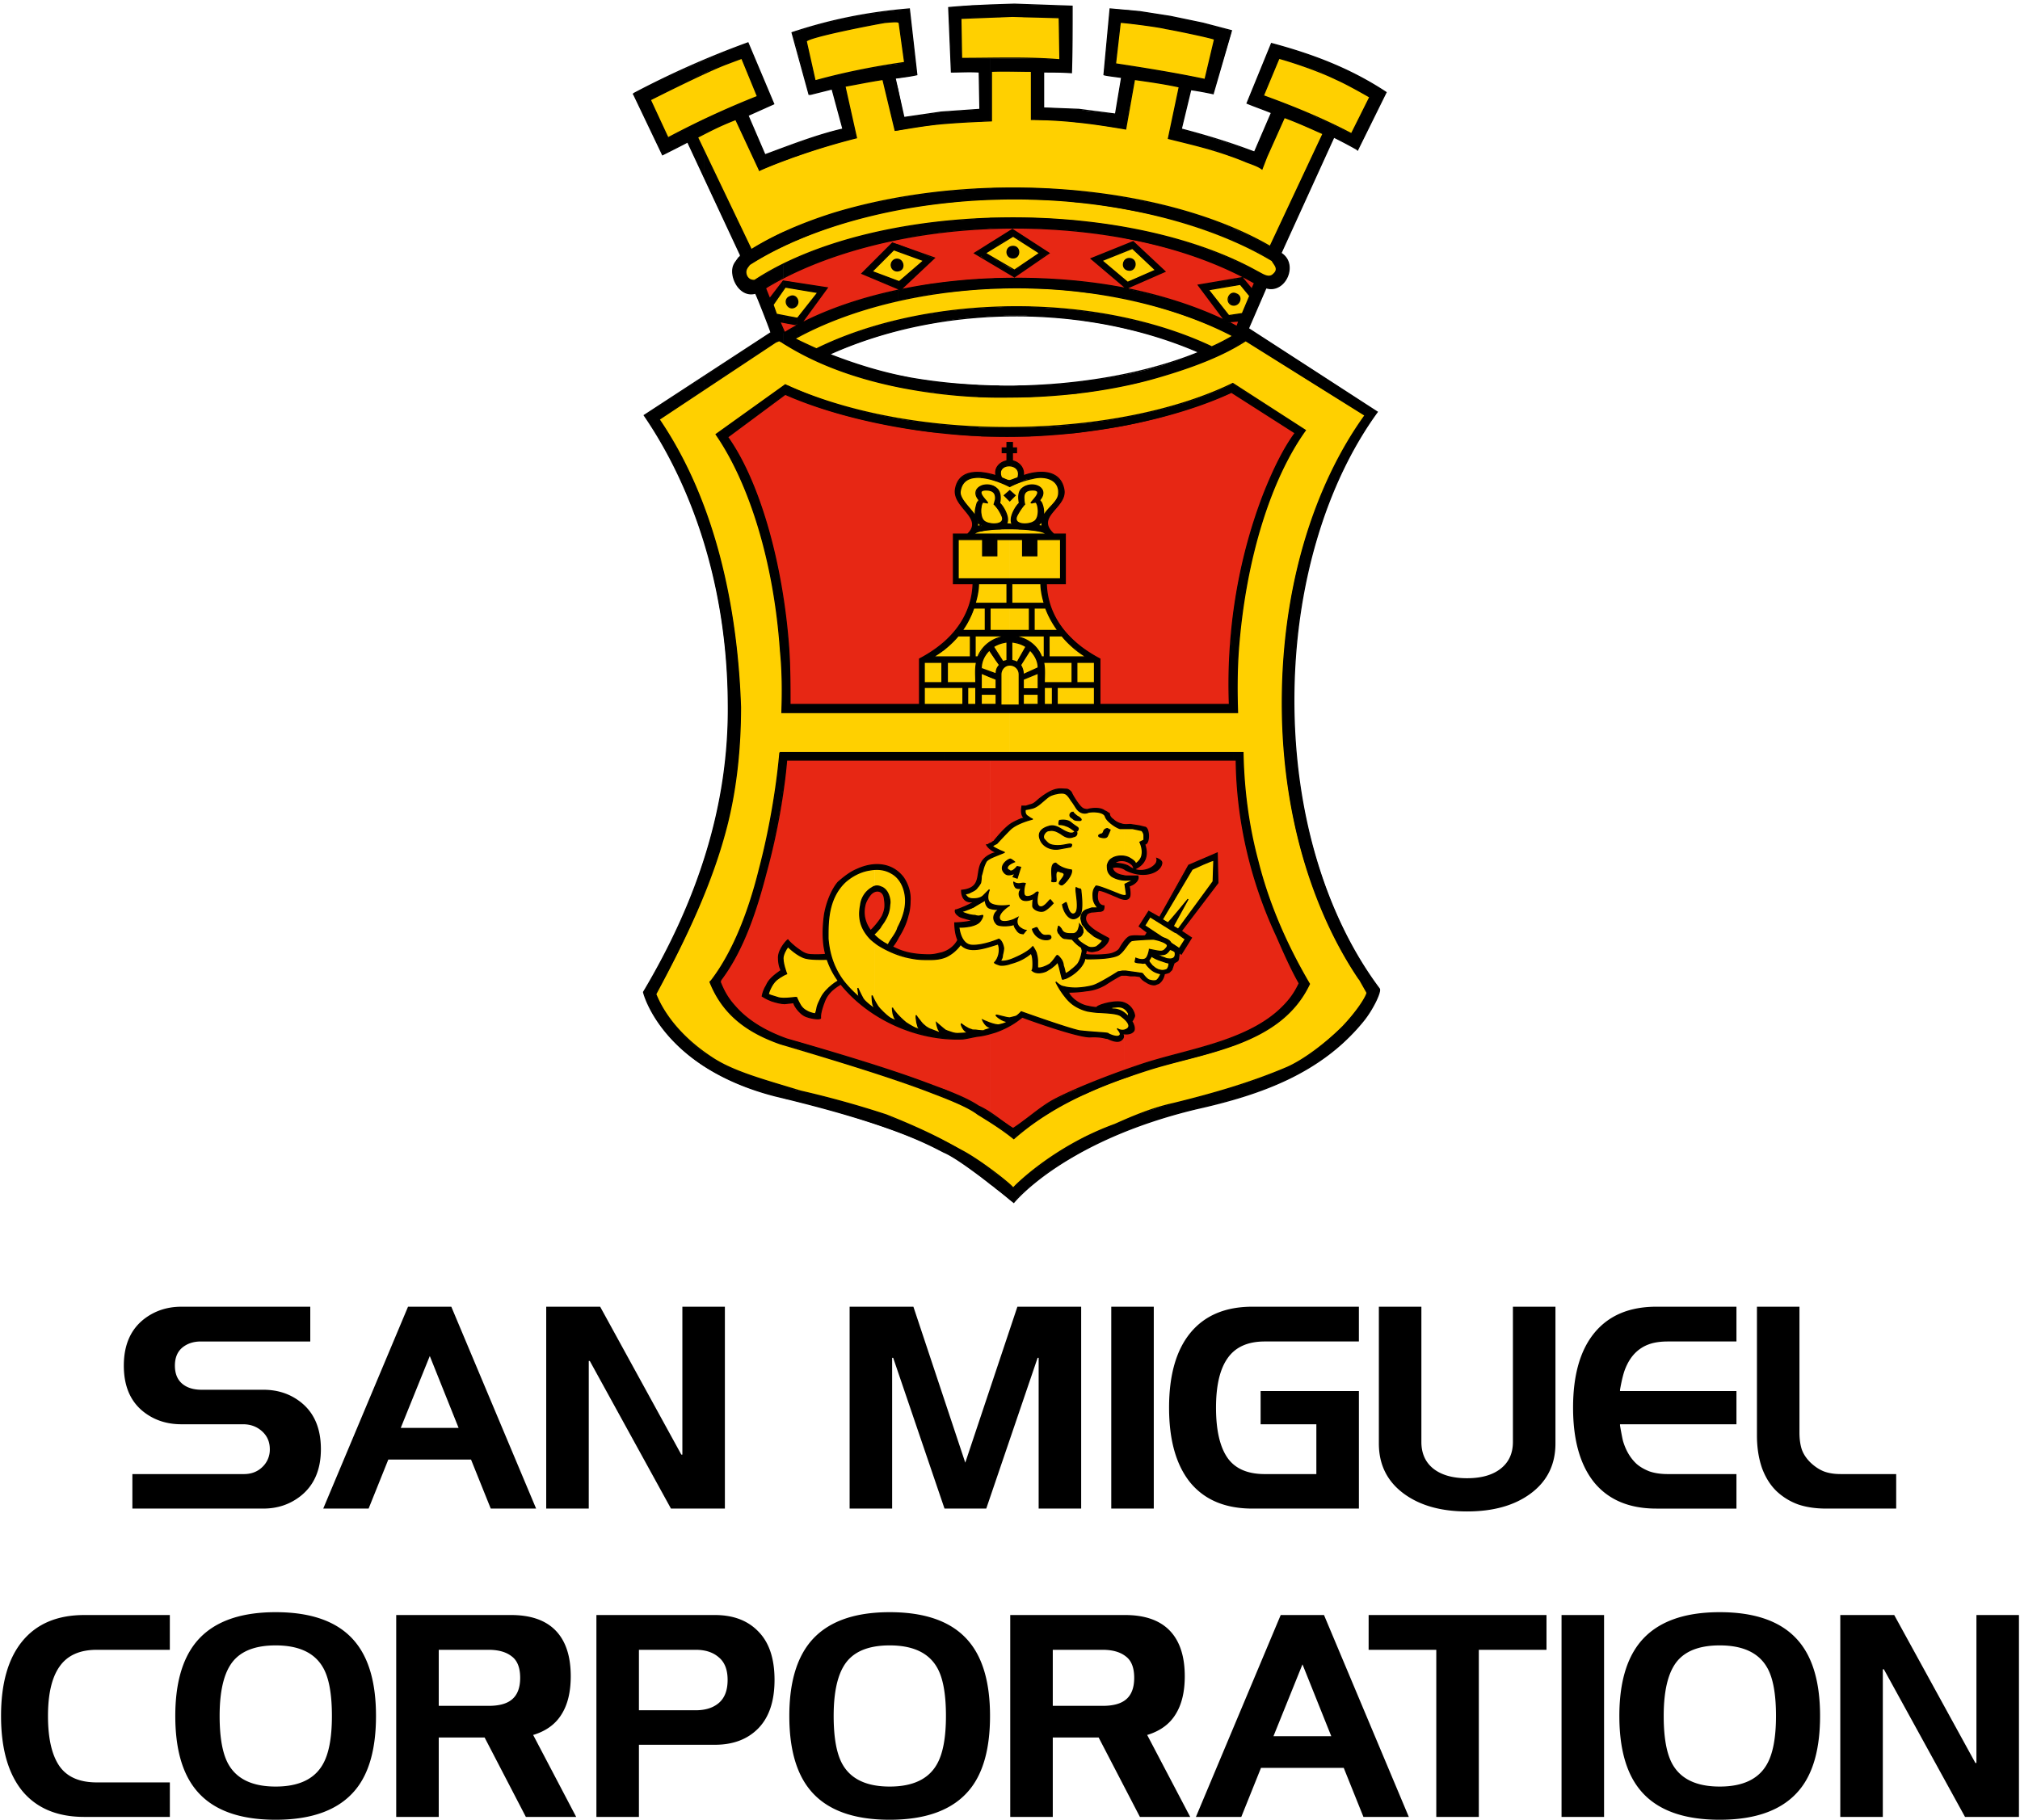
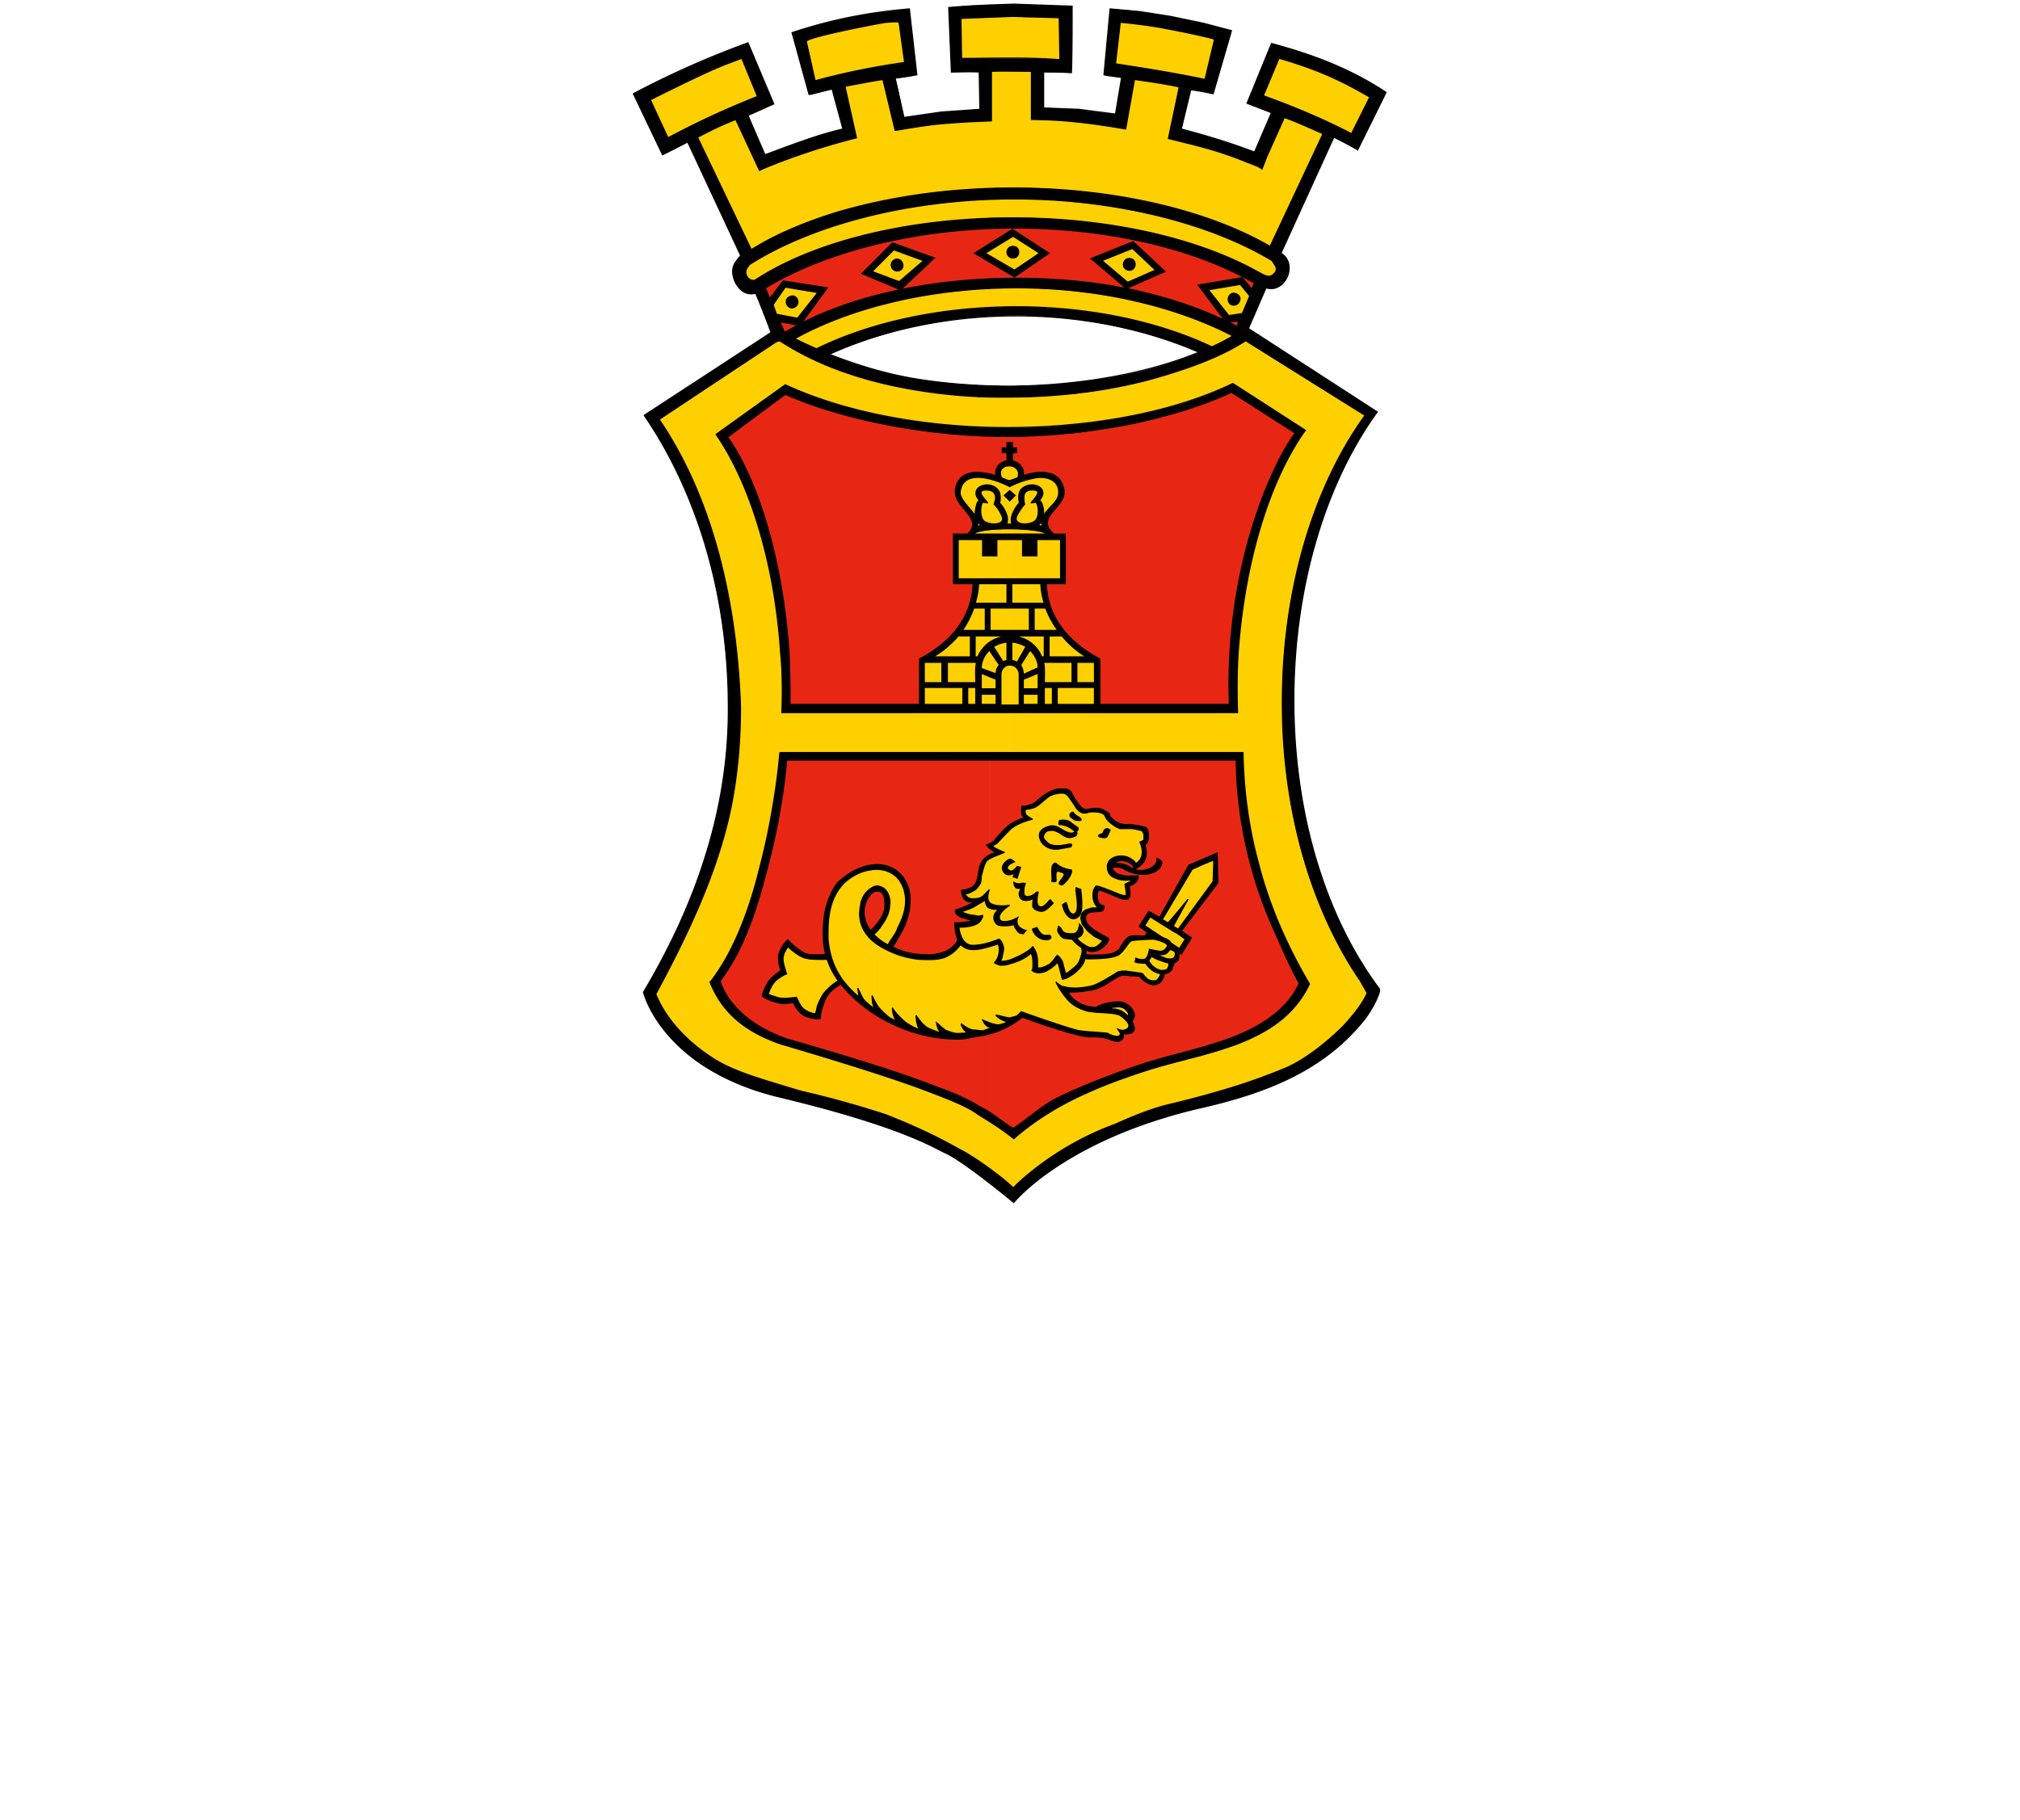
<svg xmlns="http://www.w3.org/2000/svg" fill="none" viewBox="0 0 556 501">
-   <path fill="#000" fill-rule="evenodd" d="M46.746 444.637v9.575H26.628c-4.662 0-8.068 1.523-10.208 4.569-2.143 3-3.212 7.55-3.212 13.645 0 6.144 1.046 10.742 3.14 13.788 2.095 3.001 5.52 4.504 10.28 4.504h20.124v9.498H23.196c-7.42 0-13.112-2.382-17.058-7.142-3.902-4.815-5.85-11.691-5.85-20.648 0-8.953 1.948-15.81 5.85-20.573 3.95-4.809 9.638-7.216 17.061-7.216h23.547Zm1.502 27.789c0-8.81 1.878-15.547 5.64-20.217 4.52-5.573 11.849-8.357 21.983-8.357 10.185 0 17.511 2.764 21.982 8.289 3.759 4.618 5.64 11.381 5.64 20.285 0 8.908-1.855 15.648-5.569 20.22-4.52 5.571-11.868 8.354-22.053 8.354-10.182 0-17.509-2.761-21.983-8.286-3.759-4.617-5.64-11.38-5.64-20.285v-.003Zm27.623-19.429c-4.857 0-8.496 1.166-10.92 3.499-2.999 2.858-4.498 8.166-4.498 15.93 0 6.099.836 10.574 2.5 13.432 2.33 4.002 6.637 6.001 12.918 6.001 6.28 0 10.586-1.999 12.917-6.001 1.716-2.904 2.57-7.382 2.57-13.432 0-6.14-.831-10.619-2.499-13.428-2.33-4.002-6.66-6.001-12.988-6.001Zm57.527 25.359h-12.633v21.86h-11.707v-55.579h31.618c5.186 0 9.162 1.312 11.92 3.93 2.998 2.858 4.501 7.168 4.501 12.929 0 4.287-.836 7.764-2.503 10.434-1.619 2.664-4.141 4.547-7.563 5.642l-.285.071 11.85 22.576h-13.851l-11.35-21.86.003-.003Zm-12.633-24.144v15.431h13.701c2.759 0 4.831-.525 6.21-1.575 1.667-1.238 2.499-3.286 2.499-6.141 0-2.812-.786-4.786-2.353-5.93-1.522-1.192-3.639-1.785-6.356-1.785h-13.701Zm55.099 26.143v19.864h-11.703v-55.582h32.611c5.093 0 9.088 1.526 11.995 4.572 2.946 3 4.423 7.43 4.423 13.285 0 5.814-1.477 10.243-4.423 13.292-2.952 3.046-6.951 4.569-11.995 4.569h-20.908Zm0-26.143v16.643h15.631c2.665 0 4.782-.665 6.352-2 1.619-1.38 2.428-3.499 2.428-6.357 0-2.81-.809-4.88-2.428-6.215-1.57-1.381-3.691-2.074-6.352-2.074l-15.631.003Zm41.395 18.214c0-8.81 1.881-15.547 5.643-20.217 4.517-5.573 11.85-8.357 21.983-8.357 10.182 0 17.509 2.764 21.983 8.289 3.755 4.618 5.636 11.381 5.636 20.285 0 8.908-1.855 15.648-5.568 20.22-4.516 5.571-11.869 8.354-22.054 8.354-10.182 0-17.509-2.761-21.983-8.286-3.759-4.617-5.64-11.38-5.64-20.285v-.003Zm27.623-19.429c-4.856 0-8.492 1.166-10.917 3.499-3.001 2.858-4.5 8.166-4.5 15.93 0 6.099.835 10.574 2.502 13.432 2.328 4.002 6.637 6.001 12.918 6.001s10.587-1.999 12.918-6.001c1.716-2.904 2.567-7.382 2.567-13.432 0-6.14-.829-10.619-2.496-13.428-2.331-4.002-6.663-6.001-12.992-6.001Zm57.527 25.359h-12.632v21.86h-11.711v-55.579h31.621c5.187 0 9.162 1.312 11.921 3.93 2.995 2.858 4.497 7.168 4.497 12.929 0 4.287-.836 7.764-2.5 10.434-1.618 2.664-4.144 4.547-7.566 5.642l-.285.071 11.85 22.576h-13.847l-11.351-21.86.003-.003Zm-12.632-24.144v15.431h13.701c2.761 0 4.833-.525 6.216-1.575 1.661-1.238 2.493-3.286 2.493-6.141 0-2.812-.784-4.786-2.354-5.93-1.522-1.192-3.639-1.785-6.355-1.785h-13.701Zm39.397 46.004 23.339-55.579h11.917l23.343 55.579h-12.49l-5.423-13.5h-22.773l-5.423 13.5h-12.49Zm29.332-42.005L350.516 478h15.915l-7.925-19.789Zm18.208-13.574h48.957v9.575h-18.628v46.004h-11.707v-46.004H376.71l.004-9.575Zm64.802 55.579h-11.704v-55.579h11.704v55.579Zm4.209-27.79c0-8.81 1.877-15.547 5.643-20.217 4.519-5.573 11.846-8.357 21.982-8.357 10.182 0 17.509 2.764 21.983 8.289 3.756 4.618 5.637 11.381 5.637 20.285 0 8.908-1.856 15.648-5.569 20.22-4.516 5.571-11.869 8.354-22.054 8.354-10.182 0-17.508-2.761-21.983-8.286-3.758-4.617-5.639-11.38-5.639-20.285v-.003Zm27.622-19.429c-4.85 0-8.492 1.166-10.92 3.499-2.998 2.858-4.494 8.166-4.494 15.93 0 6.099.832 10.574 2.496 13.432 2.331 4.002 6.637 6.001 12.918 6.001s10.587-1.999 12.918-6.001c1.716-2.904 2.574-7.382 2.574-13.432 0-6.14-.832-10.619-2.5-13.428-2.331-4.002-6.663-6.001-12.992-6.001Zm44.895 47.219h-11.707v-55.579h14.847l22.339 40.722h.288v-40.722h11.704v55.579h-14.844l-22.339-40.648h-.285l-.003 40.648ZM85.402 359.754v9.572H55.28c-2.05 0-3.762.571-5.141 1.718-1.328 1.14-1.998 2.783-1.998 4.925 0 2.288.738 4.002 2.211 5.146 1.289.998 3.002 1.5 5.142 1.5H72.48c3.901 0 7.278 1.096 10.133 3.286 3.807 2.903 5.711 7.262 5.711 13.072 0 5.716-1.904 10.048-5.71 13-2.902 2.239-6.282 3.357-10.134 3.357H36.438v-9.5h30.691c2.04 0 3.733-.642 5.067-1.929a6.569 6.569 0 0 0 2.069-4.925c0-2.002-.713-3.645-2.14-4.932-1.428-1.286-3.167-1.928-5.213-1.928H49.925c-3.901 0-7.278-1.072-10.133-3.218-3.808-2.854-5.711-7.164-5.711-12.929 0-5.716 1.903-10.026 5.707-12.929 2.908-2.19 6.284-3.286 10.137-3.286h35.477Zm3.567 55.576 23.34-55.576h11.914l23.342 55.576h-12.487l-5.429-13.499h-22.766l-5.423 13.499H88.97Zm29.332-42.005-7.993 19.789h15.919l-7.926-19.789Zm43.752 42.005h-11.707v-55.576h14.848l22.338 40.719h.289v-40.719h11.703v55.576H184.68l-22.339-40.644h-.285l-.003 40.644Zm83.509 0h-11.704v-55.576h17.554l14.277 42.936 14.346-42.936h17.557v55.576h-11.704v-41.503h-.285l-14.135 41.503h-11.493l-14.128-41.503h-.288l.003 41.503Zm72.015 0h-11.704v-55.576h11.704v55.576Zm27.121 0c-7.424 0-13.109-2.378-17.062-7.141-3.898-4.809-5.85-11.692-5.85-20.645s1.952-15.813 5.853-20.577c3.95-4.808 9.635-7.213 17.062-7.213h29.332v9.572h-25.91c-4.662 0-8.061 1.523-10.205 4.573-2.14 3-3.211 7.55-3.211 13.642 0 6.147 1.046 10.742 3.14 13.788 2.092 3 5.52 4.504 10.276 4.504h14.203v-13.717H346.98v-9.144h27.056v32.358h-29.338Zm34.832-55.576h11.704v37.219c0 3.144 1.094 5.597 3.283 7.356 2.237 1.766 5.329 2.644 9.278 2.644 3.95 0 7.045-.878 9.279-2.644 2.237-1.759 3.354-4.212 3.354-7.356v-37.219h11.707v37.647c0 5.859-2.305 10.48-6.925 13.859-4.426 3.241-10.23 4.858-17.415 4.858-7.135 0-12.917-1.62-17.343-4.858-4.617-3.379-6.922-8.003-6.922-13.859v-37.647Zm98.421 32.362h-32.045v.357c.427 2.43.712 3.882.858 4.358.761 2.524 1.975 4.569 3.639 6.144.906.81 2.069 1.5 3.496 2.074 1.425.518 3.163.784 5.213.784h18.842v9.501h-22.057c-7.421 0-13.109-2.382-17.055-7.145-3.902-4.809-5.857-11.692-5.857-20.645s1.955-15.813 5.857-20.573c3.949-4.809 9.634-7.217 17.055-7.217h22.057v9.572h-18.842c-2.095 0-3.856.26-5.284.788a10.069 10.069 0 0 0-3.425 2.074c-1.24 1.14-2.237 2.641-2.995 4.497-.524 1.238-1.026 3.215-1.502 5.93v.357h32.048v9.144h-.003Zm24.696 23.214c-2.901 0-5.472-.382-7.709-1.14a17.245 17.245 0 0 1-5.708-3.429c-1.809-1.668-3.214-3.836-4.212-6.503-.951-2.712-1.424-5.736-1.424-9.073v-35.431h11.703v34.647c0 1.762.211 3.311.641 4.643.476 1.335 1.308 2.573 2.5 3.714 1.188 1.095 2.402 1.882 3.639 2.359 1.285.473 2.807.713 4.568.713h15.275v9.5h-19.273Z" clip-rule="evenodd" />
  <path fill="#FFD000" stroke="#FFD000" stroke-width=".311" d="m347.728 26.363 4.293-10.276c-.932-.376 8.958 2.43 15.864 5.79 3.36 1.495 9.146 4.858 9.146 4.858l-5.038 10.088c-7.466-3.921-15.491-7.285-24.265-10.46Zm-40.689-8.782 1.308-11.396c0-.188 10.451 1.12 12.503 1.685 2.428.376 13.999 2.8 13.439 2.987l-2.613 11.02c-8.022-1.68-16.051-2.987-24.637-4.296Zm-42.37-1.494-.187-11.02 14.187-.56 12.878.369.188 11.584c-8.958-.745-18.104-.373-27.066-.373Zm-40.313 6.163-2.428-10.832c-.188-1.121 19.227-4.86 21.652-5.233 2.241-.188 3.918-.376 3.918.188l1.495 10.835c-9.146 1.306-17.171 2.988-24.637 5.046v-.004Zm-21.837 10.648c-4.856 1.87-7.841 3.552-10.451 4.861l-.188-.191 14.932 31.198h-.188c6.346-3.92 13.999-7.287 22.954-10.087 14.187-4.297 30.986-6.912 49.278-6.912 30.051 0 56.741 7.097 73.165 17.56-.848-.43-1.659-.93-2.425-1.494l14.556-31.01c-2.985-1.31-6.533-2.991-10.639-4.485l-4.856 10.836-1.301 3.36c-.745-.557-1.496-.933-4.109-1.866-2.612-1.122-6.718-2.615-11.386-3.921-3.357-.937-6.53-1.685-10.263-2.618l2.988-14.197c-4.296-.936-8.401-1.493-12.322-2.054l-2.425 13.636c-8.586-1.494-17.168-2.616-25.945-2.616V19.633c-3.545 0-7.466-.188-11.008 0v13.636c-4.484.188-8.773.376-13.066.748-4.857.376-9.706 1.306-13.439 1.87l-3.361-14.011c-3.733.557-7.284 1.305-10.454 1.866l3.173 14.2c-14.931 3.736-26.502 8.781-26.687 8.966L202.519 32.9Z" />
  <path fill="#FFD000" stroke="#FFD000" stroke-width=".311" d="M257.204 71.009 245.633 66.9l-8.402 8.406 10.642 4.484 9.331-8.781Zm11.014-1.306 10.45-6.54 10.079 6.54-9.518 6.54-11.011-6.54Zm-59.726-43.152-4.296-10.464s1.311-.56-4.105 1.494c-5.601 2.055-21.09 9.903-21.09 9.903l4.854 10.457a244.037 244.037 0 0 1 24.637-11.394v.004ZM339.33 92.493c-14.935-7.845-36.212-13.263-59.354-13.263-24.265 0-46.102 5.606-61.221 14.011 1.868.933 3.921 1.867 5.976 2.803 14.369-7.1 33.781-11.584 55.061-11.584 20.714 0 39.562 4.297 53.752 11.024a56.166 56.166 0 0 0 5.786-2.991Z" />
  <path fill="#FFD000" d="m373.861 269.03 2.425 4.296c-.378 1.494-2.985 5.418-6.721 9.339-4.477 4.485-10.638 9.158-15.304 11.212-10.081 4.297-20.532 7.288-31.17 9.903-5.97 1.306-11.199 3.545-16.24 5.79-16.984 6.163-27.81 17.184-27.995 17.563 0-.194-.375-.379-.932-.939v-16.251c.369.369.745.557.932.745 3.733-2.427 6.722-5.227 10.451-7.472 4.293-2.43 13.999-6.536 25.198-10.272 11.946-3.921 27.81-5.982 37.516-14.76 2.428-2.243 4.109-4.294 5.601-7.473-2.24-3.92-4.293-8.593-6.161-12.89-7.09-15.133-11.011-31.756-11.199-48.57h-62.338v-87.426h.745v1.49h1.12v1.309h-1.12v2.243c1.868.376 3.36 2.054 2.985 4.109 4.111-1.491 10.269-1.867 11.201 3.924.745 4.857-8.213 7.284-2.8 12.142h-.188 3.358v13.638h-5.226c.188 6.912 3.736 14.945 14.747 20.739v12.514h35.648c-.744-19.617 2.429-39.792 9.519-58.1 2.612-6.536 5.413-12.326 8.589-16.623l-17.548-11.212c-14.559 6.912-37.516 12.142-61.033 12.142v-10.833c14.747 0 29.118-2.054 40.689-5.418 9.706-2.803 17.92-5.978 24.262-10.087l32.851 20.547c-13.999 19.43-22.769 47.453-22.769 79.208 0 29.705 8.022 56.416 20.904 75.661l.003-.188Zm-95.937 57.164c-2.24-2.058-8.401-6.724-12.691-9.155-3.921-2.051-8.586-5.042-21.277-10.087a266.34 266.34 0 0 0-23.521-6.539c-10.45-3.172-18.852-5.418-24.637-9.339-11.947-7.842-14.932-16.626-15.304-17.372 8.026-14.944 15.679-30.638 19.781-47.264 2.429-9.9 3.549-20.739 3.549-31.759-.933-27.275-6.906-56.416-22.397-79.209l32.103-21.296.932-.375.745.375c9.525 6.167 21.468 10.46 35.091 12.891 8.402 1.494 17.544 2.43 27.623 2.242v10.833h-.745c-23.142 0-46.287-5.042-61.034-11.581l-15.863 11.772c8.773 12.326 15.119 34.931 16.799 57.906.369 5.418.369 10.651.369 15.696h35.648v-12.517c11.015-5.791 14.556-13.824 14.747-20.739h-5.413v-13.632h3.918c4.668-4.482-4.106-7.285-3.361-12.33.936-5.79 7.094-5.042 11.202-3.736-.56-2.054.936-3.733 2.985-4.109v-2.242h-1.308v-1.306h1.308v-1.497h.745v87.429h-61.4c-.56 6.915-2.24 18.681-5.601 30.823-2.613 10.09-6.158 21.299-12.506 29.708l-.182.557c1.12 2.803 2.234 4.673 4.105 6.724 3.73 4.297 8.959 7.1 14.184 8.969 13.63 3.921 27.995 8.221 38.449 12.145 6.53 2.424 11.014 4.109 14.371 6.351 3.361 1.491 5.789 3.733 8.586 5.412V326.2v-.006Z" />
  <path stroke="#FFD000" stroke-width=".311" d="m373.861 269.03 2.425 4.296c-.378 1.494-2.985 5.418-6.721 9.339-4.477 4.485-10.638 9.158-15.304 11.212-10.081 4.297-20.532 7.288-31.17 9.903-5.97 1.306-11.199 3.545-16.24 5.79-16.984 6.163-27.81 17.184-27.995 17.563 0-.567-8.213-7.103-13.626-10.094-3.918-2.051-8.58-5.042-21.274-10.087a266.34 266.34 0 0 0-23.521-6.539c-10.45-3.172-18.852-5.418-24.637-9.339-11.947-7.842-14.932-16.626-15.304-17.372 8.026-14.944 15.679-30.638 19.781-47.264 2.429-9.9 3.549-20.739 3.549-31.759-.933-27.275-6.906-56.416-22.397-79.209l32.103-21.296.932-.375.745.375c9.525 6.167 21.468 10.46 35.091 12.891 8.402 1.494 17.548 2.43 27.626 2.242 14.744 0 29.115-2.054 40.686-5.418 9.706-2.803 17.92-5.978 24.265-10.087l32.848 20.547c-13.999 19.43-22.769 47.453-22.769 79.208 0 29.705 8.025 56.416 20.907 75.661v-.188Zm-157.343-59.779h123.744c.188 16.814 4.106 33.437 11.199 48.57 1.868 4.297 3.921 8.97 6.158 12.89-1.489 3.176-3.173 5.23-5.601 7.473-9.7 8.781-25.567 10.839-37.513 14.76-11.199 3.736-20.905 7.842-25.198 10.272-3.729 2.245-6.718 5.045-10.451 7.475-3.172-1.869-5.785-4.484-9.518-6.166-3.36-2.242-7.841-3.924-14.374-6.351-10.451-3.921-24.823-8.221-38.446-12.142-5.225-1.87-10.457-4.673-14.187-8.969-1.868-2.055-2.985-3.921-4.105-6.724l.181-.561c6.349-8.409 9.894-19.617 12.51-29.708 3.357-12.142 5.041-23.907 5.601-30.819Zm36.584-15.318v-12.517c11.008-5.791 14.553-13.824 14.744-20.739h-5.417v-13.632h3.918c4.668-4.482-4.109-7.285-3.361-12.33.936-5.79 7.094-5.042 11.202-3.736-.56-2.054.932-3.733 2.985-4.109v-2.242h-1.308v-1.306h1.308v-1.497h1.492v1.497h1.124v1.306h-1.124v2.242c1.868.376 3.361 2.055 2.985 4.109 4.112-1.491 10.27-1.867 11.202 3.924.745 4.857-8.213 7.284-2.8 12.142h-.188 3.357v13.639h-5.225c.188 6.911 3.736 14.944 14.747 20.738v12.515h35.648c-.744-19.618 2.428-39.792 9.518-58.101 2.613-6.536 5.414-12.326 8.59-16.623l-17.548-11.212c-14.743 6.912-38.073 12.142-61.778 12.142-23.145 0-46.287-5.042-61.034-11.581l-15.864 11.772c8.774 12.327 15.12 34.932 16.797 57.906.372 5.418.372 10.651.372 15.697h35.648l.01-.004Z" />
  <path fill="#FFD000" stroke="#FFD000" stroke-width=".311" d="M350.153 71.757c.56 1.121 2.056 2.243.372 3.736-1.304 1.31-2.985 0-4.48-.745-16.049-8.97-40.317-14.76-67.192-14.76-29.306 0-55.245 6.724-71.112 17.187-1.865.188-2.613-1.494-2.428-2.615.188-.933.932-1.497.932-1.685 16.243-10.46 42.93-18.117 72.984-18.117 28.739 0 54.5 7.097 70.924 17Z" />
  <path fill="#FFD000" stroke="#FFD000" stroke-width=".311" d="m310.027 79.418 10.639-4.67-8.774-8.22-11.574 4.669 9.709 8.22Zm27.995 9.154 3.173-.188 3.36-8.782-2.612-3.175-12.131 2.054 7.274 9.715.936.376Zm-118.335.933-5.037-.745-2.801-6.54 3.733-4.86 12.134 1.87-7.093 9.714-.936.561Z" />
  <path fill="#FFD000" d="M309.467 268.469h.557l1.12.188h1.305l1.308.181s.557.94 1.68 1.497c.745.564 1.868.934 2.613.749.372-.188.56-.188.932-.376 1.308-.933 1.493-2.615 1.493-2.615l.748-.188.56-.191.375-.369.369-.37.188-.56.379-1.122c0-.376 0 0 .369-.376.369-.187.929-.369.929-1.121.191-.557.191-1.118.191-1.494.203.099.39.225.557.376l2.8-4.484-2.8-1.867 10.082-13.263-.188-8.221-7.841 3.364-8.026 14.384-2.985-1.685-2.616 4.112 2.243 1.682-.56.933c-1.12.185-2.988-.181-4.293.185-.556.188-1.12.748-1.492 1.494v9.154l.003.003Zm0-20.92v-6.539c.188 0 .376 0 .557.188h3.173c.369 1.121-.936 2.242-2.053 2.615l-.369.188c.188.557.369 2.054.188 2.799-.188.376-.376.937-1.493.746l-.003.003Zm0-8.409v-1.118a1.715 1.715 0 0 1 1.308.558c.369.187.932.56 1.302.748 0-1.118-.745-1.494-1.302-1.87-.56-.188-.936-.369-1.308-.369v-10.087h1.68l2.425.369 1.493.373c1.308 0 1.496 4.672 0 4.672 1.683 4.854-1.868 6.351-2.428 6.724-.188 0-.373.188-.56.188.932.373 2.055.373 3.176.188 1.683-.376 2.612-1.306 2.985-1.87.378-.745.191-1.306.191-1.306s1.677.558 1.304 1.494c-.191 1.121-1.495 2.431-3.917 2.803-2.616.37-4.856-.564-5.977-1.121a.401.401 0 0 0-.372-.376Zm0 45.398c.745.188 1.868.188 2.61-.748.372-.561 0-1.679-.557-2.619.187-.188.375-.557.744-1.306.188-.188-.372-2.803-2.8-3.736v8.406l.003.003Zm-7.653-7.103c-.745-.188-1.496-.188-2.241-.376-1.304-.181-2.8-.933-3.917-1.863-1.308-1.124-1.868-2.246-1.308-2.058.369 0 2.428 0 4.668-.369a12.354 12.354 0 0 0 5.226-1.682c2.234-1.494 4.289-2.618 4.477-2.618l.745-.003v-9.154c-.745.936-1.305 1.873-1.305 1.873s-.375.745-2.056 1.309c-1.489.557-6.342.557-7.274.188l.187-1.122c1.49.746 1.865.373 2.985.182.745-.182 3.173-1.867 3.173-3.36-.932-.567-3.36-1.685-4.856-2.991-1.302-1.121-2.049-2.427-1.117-3.733 0-.191.372-.191.56-.379.181 0 .557-.188.745-.188.744 0 1.68-.188 2.428-.188.744-.182.932-.37.932-1.491-2.428-.188-1.868-3.927-1.492-4.3 1.12 0 3.729 1.313 5.225 1.87l.376.188c.556.188 1.12.379 1.492.379v-6.539c-1.12-.188-1.868-.373-2.428-.749a1.691 1.691 0 0 1-.745-1.497h.369c.37-.188 1.687-.188 2.804.376v-1.118c-1.12-.376-2.243-.376-2.616-.376.557-.56 1.493-.748 2.613-.56v-10.088c-.369 0-.557 0-.933-.188a4.448 4.448 0 0 1-2.055-1.118c-.557-.379-1.117-.936-1.117-1.685-.369-.188-.745-.563-1.308-.745-1.305-1.124-4.29-.56-4.662-.369-.748 0-1.308-.191-1.684-.561-.744-.557-2.428-3.175-2.8-4.109-.188-.372-.933-.933-1.308-.933-1.865 0-3.173-.745-7.463 2.615-.932.745-1.492 1.494-2.616 1.685l-1.12.366h-1.117v.185s-.563 2.615.933 3.176h-.56c-.557 0-2.798 1.121-3.358 1.497-1.683 1.118-3.545 3.36-4.477 4.484-.188.182-.188.37-.373.37-.375.188-.375.376-.556.376-.369.188-.56.188-.745.376 0 0-.194.191-.56.191.375.745 1.68 1.863 2.8 2.051l-.187.188h-.369c-.192 0-.748.188-1.124.376-5.97 2.803-.557 9.154-8.026 9.902 0 2.055 1.12 3.737 3.549 2.988-.369.561-4.669 2.43-5.229 2.43-.188.561.188 1.121.745 1.491.378.373.939.56 1.683.748 1.12.38 2.237.567 2.237.567.188.188-.181.188-.369.188-.935.37-3.736.558-4.484.558 0 2.054.379 3.551.936 4.672-.56.934-1.868 2.803-4.481 3.549-.932.188-2.052.564-3.545.564-5.97 0-8.586-1.494-10.078-2.246.369-.37 1.12-1.491 1.68-2.615.932-1.494 2.053-3.548 2.613-5.975.369-1.125.556-2.615.556-3.921.188-2.246-.556-4.673-1.864-6.543-2.053-2.615-4.857-3.736-7.838-3.548v7.469c1.12-.557 2.234 0 2.609 1.685.379 2.427.188 3.364-.557 5.042-.566.937-1.495 2.243-2.056 2.988v23.914c7.094 4.673 15.867 7.285 24.266 6.912 1.492-.188 2.8-.564 4.105-.749 1.868-.181 3.548-.745 4.856-1.121 5.225-1.866 7.278-4.297 7.463-4.109.375.188 14.743 5.418 18.476 5.418 3.548-.188 4.669.564 4.669.376 0-.188 2.612 1.497 3.917.561 1.308-.937.379-1.87.379-1.87h.557v-8.406c-.188 0-.369 0-.557-.188-2.804-.56-7.469 1.122-7.094 1.494l-.009-.016Zm-61.034-39.413c-1.68.188-3.357.558-4.85 1.306-1.868.745-3.736 2.239-5.228 3.548-1.305 1.494-2.985 4.673-3.733 8.782-.56 3.548-.56 7.472.369 11.02-.745.192-1.865.192-3.173.192-1.677 0-2.613-.192-4.105-1.31-1.684-1.121-3.173-2.618-3.173-2.803 0-.187-2.613 2.431-2.613 4.855 0 2.43.745 3.551.745 3.551s-2.613 1.682-3.545 3.176c-.379.563-.56 1.121-.932 1.681-.561 1.122-.745 2.24-.745 2.24s1.117.751 2.609 1.312c1.12.369 2.613.745 3.549.745 2.049-.188 2.797-.376 2.612-.188-.369 0 1.305 2.991 3.361 3.736 2.052.749 4.105.749 3.917.376 0-.376-.188-1.306 1.12-4.666 1.121-2.806 3.733-4.115 4.478-4.673a39.376 39.376 0 0 0 9.334 8.221v-23.914c-.557.558-1.12.933-1.12.933h-.188v-.181c-.188 0-.188-.188-.188-.188a7.146 7.146 0 0 1-1.12-2.43c-.369-1.309-.56-2.431-.188-3.736.188-1.31.932-2.431 1.492-3.176.373-.376.745-.749 1.308-.936v-7.47l.007-.003Z" />
  <path stroke="#FFD000" stroke-width=".311" d="m315.253 257.633.556-.933-2.24-1.682 2.613-4.112 2.985 1.685 8.026-14.384 7.841-3.364.188 8.221-10.082 13.263 2.8 1.867-2.8 4.484a2.392 2.392 0 0 0-.557-.376c0 .376 0 .937-.188 1.494 0 .752-.56.934-.932 1.121-.369.376-.369 0-.369.376l-.376 1.122-.188.56-.372.37-.375.369-.56.191-.745.188s-.188 1.682-1.496 2.615c-.372.188-.56.188-.929.376-.748.185-1.868-.185-2.613-.749-1.123-.557-1.683-1.497-1.683-1.497l-1.305-.181h-1.305l-1.12-.188h-1.308c-.188 0-2.243 1.124-4.477 2.618a12.354 12.354 0 0 1-5.226 1.682c-2.24.369-4.299.369-4.668.369-.563-.188 0 .934 1.308 2.058 1.117.93 2.613 1.682 3.917 1.863.745.188 1.496.188 2.241.379v.01c-.373-.373 4.289-2.054 7.093-1.494 2.988.749 3.545 3.736 3.357 3.924-.369.749-.557 1.118-.744 1.306.56.937.929 2.058.56 2.619-.933 1.305-3.173.745-3.173.745s.932.933-.376 1.87c-1.307.936-3.917-.749-3.917-.561 0 .188-1.12-.564-4.668-.376-3.733 0-18.105-5.23-18.48-5.418-.181-.188-2.237 2.242-7.463 4.109-1.308.376-2.988.94-4.856 1.121-1.301.185-2.609.561-4.105.752-12.503.557-25.758-5.418-33.596-15.133-.748.558-3.357 1.867-4.481 4.67-1.308 3.36-1.12 4.29-1.12 4.669.188.373-1.861.373-3.917-.379-2.053-.745-3.73-3.733-3.357-3.733.184-.191-.564 0-2.616.185-.933 0-2.429-.376-3.549-.746a14.118 14.118 0 0 1-2.609-1.312s.188-1.118.745-2.236c.375-.56.556-1.118.932-1.685.932-1.494 3.545-3.175 3.545-3.175s-.745-1.118-.745-3.549c0-2.427 2.613-5.042 2.613-4.854 0 .185 1.493 1.679 3.173 2.803 1.496 1.118 2.428 1.306 4.108 1.306 1.305 0 2.428 0 3.173-.188-.929-3.548-.929-7.476-.372-11.024.748-4.109 2.428-7.284 3.733-8.781 1.495-1.309 3.36-2.8 5.228-3.545 4.481-2.058 9.518-1.873 12.691 2.239 1.308 1.87 2.053 4.297 1.865 6.539 0 1.306-.188 2.8-.557 3.921-.557 2.43-1.68 4.485-2.609 5.978-.564 1.125-1.315 2.246-1.684 2.615 1.493.749 4.109 2.246 10.079 2.246 1.492 0 2.612-.376 3.548-.564 2.609-.745 3.917-2.615 4.477-3.548-.556-1.121-.932-2.618-.932-4.673.745 0 3.545-.188 4.481-.557.188 0 .557 0 .369-.188 0 0-1.117-.188-2.234-.567-.751-.188-1.308-.376-1.684-.749-.56-.369-.935-.93-.747-1.49.56 0 4.859-1.87 5.228-2.43-2.428.748-3.548-.934-3.548-2.988 7.469-.749 2.056-7.1 8.029-9.903.372-.188.932-.376 1.12-.376h.369l.188-.188c-1.12-.188-2.425-1.305-2.801-2.051.37 0 .561-.191.561-.191.187-.188.375-.188.744-.376.181 0 .181-.188.56-.376.182 0 .182-.188.369-.369.933-1.125 2.798-3.367 4.478-4.488.56-.373 2.8-1.494 3.36-1.494h.557c-1.496-.561-.929-3.176-.929-3.176v-.184h1.117l1.12-.37c1.12-.188 1.68-.936 2.613-1.681 4.293-3.361 5.601-2.615 7.466-2.615.372 0 1.117.56 1.304.933.373.933 2.056 3.548 2.801 4.109.375.369.935.557 1.683.557.373-.188 3.358-.752 4.666.373.56.181.935.557 1.304.745 0 .749.56 1.306 1.12 1.682a4.474 4.474 0 0 0 2.053 1.121c.932.376 1.868.188 2.613.188l2.425.369 1.495.373c1.305 0 1.493 4.673 0 4.673 1.681 4.854-1.871 6.347-2.428 6.723-.188 0-.369.188-.557.188.933.37 2.053.37 3.173.188 1.68-.376 2.61-1.306 2.985-1.869.369-.749.188-1.31.188-1.31s1.674.561 1.305 1.498c-.188 1.117-1.493 2.427-3.918 2.802-2.616.37-4.853-.56-5.976-1.121-.933-.748-2.613-.936-3.173-.748h-.369a1.699 1.699 0 0 0 .748 1.494c.744.563 1.68.748 2.985.936h3.173c.372 1.121-.933 2.242-2.05 2.612l-.372.191c.188.557.375 2.054.188 2.8-.185.564-.745 1.309-2.985.376l-.379-.188c-1.493-.558-4.102-1.87-5.226-1.87-.372.373-.932 4.109 1.496 4.3 0 1.121-.188 1.309-.932 1.491-.748 0-1.684.187-2.428.187-.188 0-.564.188-.745.188-.188.188-.56.188-.56.38-.932 1.305-.185 2.611 1.117 3.732 1.496 1.306 3.924 2.424 4.856 2.991 0 1.494-2.428 3.179-3.173 3.361-1.12.188-1.495.563-2.985-.182l-.187 1.121c.929.37 5.785.37 7.274-.188 1.677-.563 2.056-1.309 2.056-1.309s1.493-2.799 2.801-3.363c1.304-.366 3.169 0 4.293-.185Zm0 0h.187m-77.276-4.293c.191.745.56 1.678 1.123 2.43 0 0 0 .185.188.185v.184h.188c.188 0 2.24-2.242 3.173-3.921.748-1.685.932-2.618.56-5.048-.369-2.236-2.613-2.427-3.918-.745-.56.745-1.308 1.866-1.495 3.175-.369 1.306-.182 2.43.187 3.74h-.006Zm68.687-15.694c.56 0 2.801.188 3.921.934.372.187.935.557 1.305.748 0-1.118-.745-1.494-1.305-1.87-1.68-.933-3.176-.56-3.921.188Z" />
  <path fill="#E72714" d="M309.467 209.251h30.795c.188 16.814 4.105 33.437 11.199 48.57 1.868 4.297 3.921 8.97 6.158 12.89-1.49 3.176-3.173 5.23-5.601 7.473-9.7 8.781-25.567 10.839-37.513 14.76-1.681.56-3.358 1.309-5.038 1.866v-10.272c.745.188 1.868.188 2.609-.748.373-.561 0-1.679-.556-2.619.187-.188.375-.557.744-1.306.188-.187-.372-2.802-2.8-3.736v-7.66h.56l1.12.188h1.305l1.308.181s.557.94 1.68 1.497c.745.564 1.865.934 2.613.749.369-.188.56-.188.932-.376 1.305-.933 1.489-2.615 1.489-2.615l.751-.188.557-.191.379-.369.369-.37.188-.56.376-1.122c0-.375-.001 0 .369-.375.372-.188.932-.37.932-1.122.188-.557.188-1.118.188-1.493.202.098.39.224.557.375l2.8-4.484-2.8-1.867 10.081-13.263-.188-8.221-7.841 3.364-8.026 14.384-2.985-1.685-2.612 4.112 2.24 1.682-.56.933c-1.12.185-2.985-.181-4.29.185-.56.188-1.12.748-1.495 1.494v-11.766c1.12.188 1.308-.379 1.495-.752.188-.745 0-2.239-.187-2.8l.369-.188c1.117-.369 2.424-1.49 2.052-2.615h-3.173c-.187-.188-.375-.188-.56-.188v-1.866c.188 0 .379.188.379.376 1.12.557 3.357 1.49 5.97 1.118 2.428-.376 3.733-1.682 3.917-2.803.373-.933-1.301-1.494-1.301-1.494s.181.561-.188 1.309c-.375.564-1.304 1.491-2.985 1.87-1.12.181-2.24.181-3.173-.188.185 0 .37-.188.557-.188.557-.379 4.109-1.87 2.428-6.727 1.493 0 1.305-4.673 0-4.673l-1.495-.369-2.425-.37h-1.68v-17.747h.006Zm0 28.771a1.715 1.715 0 0 1 1.308.558c.369.188.932.56 1.301.748 0-1.118-.744-1.494-1.301-1.87-.56-.188-.936-.369-1.308-.369v.933Zm-36.956-28.771h36.956v17.747c-.372 0-.56 0-.936-.188a4.453 4.453 0 0 1-2.052-1.121c-.56-.376-1.117-.933-1.117-1.681-.372-.188-.748-.564-1.308-.746-1.308-1.124-4.293-.56-4.665-.372-.745 0-1.308-.188-1.684-.558-.745-.56-2.428-3.175-2.797-4.109-.188-.372-.936-.933-1.308-.933-1.865 0-3.173-.745-7.463 2.615-.935.745-1.495 1.494-2.615 1.682l-1.121.369h-1.117v.185s-.563 2.615.93 3.176h-.557c-.56 0-2.797 1.121-3.358 1.493-1.683 1.122-3.545 3.364-4.48 4.488-.188.182-.188.37-.369.37-.376.188-.376.376-.56.376-.188 0-.37.188-.37.188v-22.975l-.009-.006Zm36.956 85.559c-9.149 3.176-16.608 6.351-20.16 8.406-3.73 2.245-6.718 5.045-10.451 7.475-2.24-1.309-4.105-2.99-6.345-4.484v-21.672c.56 0 1.12-.188 1.492-.376 5.226-1.866 7.281-4.297 7.466-4.109.376.188 14.744 5.418 18.476 5.418 3.549-.191 4.669.564 4.669.376 0-.188 2.613 1.494 3.917.557 1.308-.933.379-1.866.379-1.866l.557.003v10.272Zm0-57.721v.933c-1.12-.379-2.24-.379-2.616-.379.56-.557 1.496-.742 2.616-.554Zm0 2.051v1.87c-1.12-.191-1.868-.373-2.428-.749a1.691 1.691 0 0 1-.745-1.497h.369c.369-.188 1.681-.188 2.801.379l.003-.003Zm0 8.409v11.766c-.748.933-1.308 1.87-1.308 1.87s-.375.745-2.056 1.309c-1.489.557-6.342.557-7.274.188l.187-1.121c1.49.745 1.865.369 2.985.181.745-.181 3.173-1.867 3.173-3.36-.932-.567-3.36-1.685-4.856-2.991-1.302-1.121-2.05-2.427-1.114-3.736 0-.188.369-.188.557-.376.181 0 .56-.188.745-.188.744 0 1.68-.188 2.428-.188.744-.182.932-.37.932-1.491-2.428-.188-1.868-3.927-1.492-4.3 1.12 0 3.729 1.313 5.225 1.87l.376.188c.556.188 1.12.379 1.492.379Zm-.003 20.92v7.66c-.188 0-.369 0-.557-.188-2.801-.56-7.466 1.122-7.09 1.494-.748-.188-1.496-.188-2.244-.376-1.305-.181-2.797-.933-3.917-1.863-1.308-1.124-1.868-2.245-1.308-2.058.369 0 2.428 0 4.668-.372a12.35 12.35 0 0 0 5.226-1.679c2.237-1.497 4.293-2.618 4.477-2.618h.745Zm-36.953-33.25v-1.497c.56.379 1.308.746 1.868.933l-.188.188h-.372c-.188 0-.745.192-1.12.38l-.188-.004Zm-55.993-25.968h55.993v22.977c-.188 0-.188 0-.376.188 0 0-.188.188-.56.188.188.37.56.742.936 1.118v1.497c-5.601 2.991-.376 9.151-7.842 9.9 0 2.054 1.121 3.736 3.549 2.991-.369.557-4.669 2.43-5.229 2.43-.188.557.188 1.118.745 1.49.379.373.939.561 1.683.746a16.49 16.49 0 0 0 2.237.567c.188.188-.181.188-.369.188-.935.372-3.736.56-4.484.56 0 2.055.379 3.549.936 4.673-.56.93-1.868 2.803-4.481 3.545-.932.188-2.052.567-3.545.567-5.97 0-8.586-1.497-10.078-2.245.369-.373 1.12-1.491 1.68-2.615.933-1.494 2.053-3.549 2.613-5.979.369-1.121.557-2.615.557-3.921.187-2.242-.557-4.669-1.865-6.539-3.173-4.112-8.214-4.3-12.691-2.242-1.868.745-3.733 2.242-5.229 3.548-1.305 1.494-2.985 4.672-3.733 8.781-.557 3.549-.557 7.473.373 11.024-.745.188-1.868.188-3.173.188-1.68 0-2.613-.188-4.109-1.309-1.68-1.121-3.172-2.615-3.172-2.8 0-.191-2.613 2.427-2.613 4.854s.745 3.549.745 3.549-2.613 1.681-3.545 3.175c-.376.564-.557 1.125-.933 1.685a8.957 8.957 0 0 0-.744 2.236s1.12.752 2.609 1.312c1.12.37 2.616.746 3.548.746 2.053-.188 2.801-.376 2.616-.188-.372 0 1.305 2.991 3.358 3.736 2.055.752 4.105.752 3.917.376 0-.376-.188-1.306 1.12-4.666 1.124-2.803 3.733-4.112 4.481-4.673 7.838 9.715 21.092 15.693 33.596 15.133 1.495-.188 2.803-.564 4.105-.749 1.308-.185 2.428-.372 3.364-.745v21.668c-.936-.56-2.056-1.121-3.177-1.685-3.357-2.235-7.841-3.92-14.374-6.348-10.451-3.92-24.819-8.217-38.446-12.141-5.225-1.87-10.454-4.673-14.183-8.97-1.868-2.051-2.985-3.921-4.105-6.724l.181-.56c6.345-8.406 9.894-19.618 12.506-29.705 3.361-12.142 5.041-23.911 5.601-30.823l.007-.009Z" />
  <path stroke="#E72714" stroke-width=".311" d="m315.252 257.636.557-.933-2.24-1.682 2.613-4.112 2.985 1.685 8.025-14.384 7.842-3.363.187 8.221-10.081 13.262 2.8 1.867-2.8 4.485a2.352 2.352 0 0 0-.557-.376c0 .376 0 .936-.188 1.494 0 .751-.56.933-.932 1.121-.369.376-.369 0-.369.376l-.376 1.121-.188.56-.372.37-.376.369-.56.191-.744.188s-.188 1.682-1.496 2.615c-.372.188-.56.188-.929.376-.748.185-1.868-.184-2.613-.748-1.123-.558-1.683-1.497-1.683-1.497l-1.305-.182h-1.305l-1.12-.188h-1.308c-.188 0-2.244 1.125-4.477 2.618a12.34 12.34 0 0 1-5.226 1.682c-2.24.37-4.299.37-4.668.37-.564-.188 0 .933 1.308 2.057 1.117.93 2.612 1.682 3.917 1.864.745.188 1.496.187 2.24.375v.013c-.372-.375 4.29-2.054 7.094-1.493 2.988.748 3.545 3.733 3.357 3.92-.369.749-.557 1.122-.744 1.31.56.936.929 2.057.56 2.618-.933 1.306-3.173.745-3.173.745s.932.933-.376 1.867c-1.308.936-3.917-.746-3.917-.558 0 .188-1.12-.564-4.669-.376-3.732 0-18.104-5.23-18.479-5.418-.182-.188-2.237 2.243-7.463 4.109-1.308.376-2.988.94-4.856 1.121-1.302.185-2.61.561-4.105.749-12.504.561-25.758-5.418-33.596-15.133-.748.561-3.357 1.87-4.481 4.673-1.308 3.36-1.12 4.29-1.12 4.669.188.373-1.861.373-3.917-.379-2.053-.745-3.73-3.733-3.358-3.733.185-.191-.563 0-2.616.185-.932 0-2.428-.376-3.548-.745-1.489-.561-2.609-1.313-2.609-1.313s.187-1.118.744-2.236c.376-.56.557-1.117.933-1.685.932-1.493 3.545-3.175 3.545-3.175s-.745-1.121-.745-3.548 2.613-5.042 2.613-4.854c0 .184 1.492 1.678 3.173 2.802 1.495 1.118 2.428 1.306 4.108 1.306 1.305 0 2.428 0 3.173-.188-.929-3.551-.929-7.475-.372-11.023.747-4.109 2.428-7.285 3.732-8.782 1.496-1.306 3.361-2.803 5.229-3.548 4.481-2.055 9.518-1.87 12.691 2.242 1.308 1.87 2.053 4.297 1.865 6.539 0 1.306-.188 2.8-.557 3.921-.557 2.431-1.68 4.485-2.609 5.979-.564 1.124-1.315 2.242-1.684 2.615 1.493.748 4.108 2.245 10.078 2.245 1.493 0 2.613-.376 3.549-.567 2.609-.742 3.917-2.612 4.477-3.545-.557-1.124-.932-2.618-.932-4.672.744 0 3.545-.188 4.481-.558.187 0 .556 0 .369-.188 0 0-1.117-.191-2.234-.567-.751-.188-1.308-.376-1.684-.748-.56-.37-.935-.93-.748-1.491.56 0 4.86-1.87 5.229-2.43-2.428.748-3.548-.933-3.548-2.991 7.469-.745 2.055-7.097 8.029-9.899.372-.188.932-.376 1.12-.376h.369l.188-.188c-1.12-.188-2.425-1.309-2.801-2.055.369 0 .56-.188.56-.188.188-.188.376-.188.745-.376.181 0 .181-.187.56-.375.181 0 .181-.188.369-.373.933-1.121 2.797-3.364 4.478-4.485.56-.372 2.8-1.497 3.36-1.497h.557c-1.496-.557-.929-3.175-.929-3.175v-.182h1.117l1.12-.369c1.12-.188 1.68-.937 2.613-1.682 4.293-3.36 5.601-2.615 7.465-2.615.373 0 1.117.561 1.305.933.372.933 2.056 3.548 2.801 4.109.375.369.935.557 1.683.557.372-.188 3.357-.751 4.665.373.56.181.936.557 1.305.745 0 .749.56 1.306 1.12 1.682.573.55 1.281.937 2.053 1.121.932.376 1.868.188 2.613.188l2.424.37 1.496.372c1.305 0 1.493 4.673 0 4.673 1.68 4.854-1.871 6.348-2.428 6.724-.188 0-.369.188-.557.188.933.369 2.053.369 3.173.188 1.68-.376 2.609-1.306 2.985-1.87.369-.749.188-1.309.188-1.309s1.673.56 1.304 1.497c-.187 1.118-1.492 2.424-3.917 2.803-2.616.369-4.853-.561-5.976-1.121-.933-.749-2.613-.94-3.173-.749h-.369a1.693 1.693 0 0 0 .748 1.494c.744.564 1.68.745 2.985.936h3.172c.373 1.122-.932 2.243-2.049 2.612l-.372.191c.187.558.375 2.055.187 2.8-.184.564-.744 1.309-2.985.376l-.378-.188c-1.493-.557-4.102-1.87-5.226-1.87-.372.373-.932 4.109 1.496 4.3 0 1.121-.188 1.309-.932 1.491-.748 0-1.684.188-2.428.188-.188 0-.564.188-.745.188-.188.188-.56.188-.56.379-.933 1.306-.185 2.612 1.117 3.733 1.495 1.306 3.924 2.424 4.856 2.991 0 1.493-2.428 3.179-3.173 3.36-1.12.188-1.495.564-2.985-.181l-.188 1.121c.93.369 5.786.369 7.275-.188 1.677-.564 2.056-1.309 2.056-1.309s1.492-2.8 2.8-3.364c1.305-.366 3.17 0 4.293-.185Zm0 0h.188m-98.922-48.385h123.744c.188 16.814 4.105 33.437 11.199 48.57 1.868 4.297 3.92 8.97 6.158 12.89-1.49 3.176-3.173 5.23-5.601 7.473-9.7 8.781-25.567 10.839-37.513 14.76-11.199 3.736-20.905 7.842-25.198 10.272-3.73 2.245-6.718 5.045-10.451 7.475-3.173-1.869-5.785-4.484-9.518-6.166-3.361-2.242-7.841-3.924-14.375-6.351-10.45-3.921-24.822-8.221-38.445-12.142-5.226-1.87-10.457-4.673-14.187-8.969-1.868-2.055-2.985-3.921-4.105-6.724l.181-.561c6.349-8.409 9.894-19.617 12.51-29.708 3.357-12.142 5.041-23.907 5.601-30.819Zm90.333 28.395c.56 0 2.8.192 3.921.937.372.188.935.557 1.304.748 0-1.118-.744-1.493-1.304-1.869-1.681-.934-3.173-.561-3.918.188l-.003-.004Z" />
  <path fill="#E72714" d="M279.604 76.615c2.797 0 5.413 0 8.023.188 7.841.37 15.307 1.306 22.4 2.615l-9.709-8.221 11.574-4.666 8.774 8.217-10.639 4.666c10.079 2.058 19.225 5.046 27.059 8.782l-7.274-9.712 12.131-2.054 2.612 3.176.745-1.685c-19.409-11.021-44.047-15.133-66.071-15.133h-.745v.56l.188-.187L288.75 69.7l-9.518 6.539-.745-.38v.75h1.117v.006Zm-1.12-13.827c-10.462-.003-20.9 1-31.171 2.99v1.683l9.891 3.548-9.331 8.781-.557-.376v.558a148.991 148.991 0 0 1 31.168-3.36v-.749l-10.26-6.166 10.263-6.352-.003-.557Zm-31.171 2.99c-14.374 2.992-26.878 7.661-36.211 13.264-.182.188-.373.188-.373.379l1.124 2.803 3.733-4.86 12.131 1.869-7.091 9.715c7.466-3.736 16.609-6.912 26.69-8.97v-.557l-10.081-4.109 8.401-8.409 1.68.56-.003-1.684Z" />
  <path stroke="#E72714" stroke-width=".311" d="M279.604 76.615c2.797 0 5.413 0 8.023.188 7.841.37 15.307 1.306 22.4 2.615l-9.709-8.221 11.574-4.666 8.774 8.217-10.639 4.666c10.079 2.058 19.225 5.046 27.059 8.782l-7.274-9.712 12.131-2.054 2.612 3.176.745-1.685c-19.409-11.021-44.047-15.133-66.071-15.133-27.623 0-52.26 6.727-68.127 16.254-.182.188-.373.188-.373.379l1.124 2.803 3.733-4.86 12.131 1.869-7.091 9.715c14.932-7.66 36.024-12.33 58.981-12.33l-.003-.003Zm-11.386-6.912 10.451-6.54 10.078 6.54-9.518 6.54-11.011-6.54Zm-11.014 1.306L245.633 66.9l-8.401 8.406 10.641 4.484 9.331-8.781Z" />
  <path fill="#E72714" stroke="#E72714" stroke-width=".311" d="M215.958 91.56c1.301-.746 2.425-1.494 3.729-2.055l-5.037-.933 1.308 2.987Zm-.188 0h.188l-.557-.189.369.188Zm122.252-2.988c.745.376 1.68.933 2.428 1.306l.557-1.49-2.985.184Zm-84.923 105.361v-12.517c11.011-5.791 14.556-13.824 14.747-20.739h-5.417v-13.632h3.918c4.668-4.482-4.109-7.285-3.361-12.33.936-5.791 7.094-5.042 11.202-3.736-.56-2.055.932-3.733 2.985-4.109v-2.242h-1.308v-1.306h1.308v-1.497h1.492v1.497h1.124v1.306h-1.124v2.242c1.868.376 3.361 2.054 2.985 4.109 4.112-1.491 10.27-1.867 11.202 3.924.745 4.857-8.213 7.284-2.8 12.142h-.188 3.357v13.639h-5.225c.188 6.911 3.736 14.944 14.747 20.738v12.515h35.648c-.744-19.618 2.428-39.793 9.518-58.101 2.613-6.536 5.414-12.326 8.59-16.623l-17.548-11.212c-14.743 6.912-38.073 12.142-61.778 12.142-23.145 0-46.287-5.042-61.034-11.581l-15.864 11.772c8.774 12.327 15.12 34.932 16.797 57.906.372 5.418.372 10.651.372 15.697h35.648l.007-.004Zm-14.932 59.407c.188.745.557 1.678 1.12 2.43 0 0 0 .185.188.185v.181h.188c.188 0 2.24-2.239 3.173-3.921.748-1.678.932-2.618.56-5.045-.369-2.239-2.613-2.427-3.918-.745-.56.745-1.307 1.866-1.495 3.175-.369 1.306-.182 2.43.188 3.736l-.004.004Z" />
  <path fill="#000" stroke="#000" stroke-width=".311" d="M227.716 262.494c-.191.376-1.683.376-3.548.376-1.68 0-2.613-.188-4.105-1.31-1.684-1.121-3.173-2.615-3.173-2.803 0-.187-2.612 2.431-2.612 4.855 0 2.43.744 3.551.744 3.551s-2.612 1.682-3.548 3.176c-.376.564-.557 1.121-.929 1.685-.56 1.118-.745 2.236-.745 2.236s1.117.751 2.609 1.312c1.121.369 2.613.745 3.549.745 2.049-.188 2.797-.376 2.612-.188-.369 0 1.305 2.991 3.358 3.736 2.056.749 4.105.749 3.917.376 0-.376-.184-1.306 1.124-4.666 1.304-3.367 4.849-4.672 4.662-4.86l-.557-.746c-.181-.184-3.73 2.055-5.038 4.666-.56 1.122-.929 1.873-1.12 2.619-.181 1.118-.372 1.681-.56 1.869 0 0-1.308-.188-2.24-.751-1.121-.558-1.681-1.306-2.241-2.431-.557-1.118-.557-1.118-.557-1.306-.187-.188-3.545.568-5.225 0-1.868-.557-2.428-.745-2.616-.93 0-.188.745-2.615 2.24-3.92 1.684-1.313 2.801-1.685 2.801-1.685s-1.305-3.364-.932-4.858c.369-1.494 1.304-2.618 1.304-2.618s2.613 2.618 4.856 3.176c2.05.56 6.718.194 6.158.379 0 0 0-1.873-.188-1.685Z" />
  <path fill="#000" d="m299.013 261.56-.557 2.988c-.932 2.43-3.736 4.294-5.228 4.857-.188 0-.557.188-.745.188-.188 0-.932-3.921-1.305-4.484 0-.192 0-.192-.188-.379v.187c-.187.38-.56.752-1.307 1.31 0 .188-.188.188-.188.188v-1.494c.744-.934 1.304-1.87 1.492-1.87.188 0 .56.373 1.12 1.124.373.558.56 1.306.56 1.679.37.936.557 2.242.557 2.242s.936-.376 1.684-1.118c.557-.379 1.117-.939 1.489-1.309 1.124-1.121 1.496-3.924 1.496-3.924l-.369-1.497s2.797 1.124 4.289.373c1.308-.934 1.684-1.682 1.684-1.682l-2.244-1.121-.932-.746-.932-.745-.745-.94-.748-.93-.188-.748-.187-.745c0-1.309.556-2.243 1.864-2.615l1.121-.379h1.68c.188 0-1.308-1.118-1.308-2.988-.188-2.051.557-2.615.744-2.988.191-.369 4.669 1.491 6.534 2.243 2.056.745 1.868 0 1.868-.188l-.376-2.615c3.358-1.682 2.053-1.122.188-1.122-1.308 0-2.8-.375-3.921-1.121-.372-.369-.744-.745-.929-1.306-.191-.56-.191-1.124-.191-1.681.191-.749.56-1.494 1.305-1.87 1.12-.745 3.173-.933 4.668-.188 1.678.933 1.865 1.491 1.677 1.682 0 .188 1.684-.937 1.869-2.431.369-1.678-.557-3.548-.557-3.548l1.12-.56v-1.494l-.188-.561-.372-.557s-1.68-.373-2.61-.561h-3.176c-.557.188-3.917-1.869-4.293-3.363-.556-1.491-3.917-1.309-4.665-1.121-.745.375-2.052.375-2.985-.746-.379-.376-.936-1.494-1.683-2.43-1.305-2.054-1.681-2.242-3.545-2.054-.557 0-1.305.188-1.865.56v-1.124c1.865-.934 2.8-.558 4.105-.558.369 0 1.12.558 1.305.934.372.933 2.055 3.548 2.803 4.108.376.376.933.558 1.681.558.369-.188 3.357-.749 4.662.372.56.182.939.558 1.311.746 0 .748.557 1.309 1.117 1.685.557.557 1.304.93 2.052 1.118.933.376 1.868.188 2.616.188l2.422.372 1.496.37c1.308 0 1.492 4.672 0 4.672 1.683 4.854-1.868 6.352-2.428 6.724-.188 0-.37.188-.557.188 0-1.118-.745-1.494-1.305-1.87-3.361-1.678-5.973 1.122-3.736 2.803.744.558 1.683.746 2.988.937h3.173c.369 1.121-.936 2.239-2.053 2.612l-.369.188c.188.56.369 2.054.188 2.799-.188.567-.745 1.313-2.988.379l-.376-.191c-1.496-.557-4.105-1.866-5.225-1.866-.369.369-.936 4.109 1.492 4.296 0 1.125-.187 1.31-.932 1.491-.745 0-1.684.191-2.428.191-.188 0-.557.188-.745.188-.188.188-.557.188-.557.376-.935 1.309-.187 2.615 1.117 3.736 1.493 1.306 3.921 2.427 4.857 2.988 0 1.497-2.429 3.179-3.173 3.363-1.124.188-1.496.561-2.988-.181l-.007.006Zm-9.518 4.855c-.56.375-.933.56-1.496.936-1.301.557-2.982.745-3.917-.188.369-.185.369-4.485-.369-4.673-2.244 1.87-4.293 2.431-5.601 2.803-.933.376-2.429.561-2.985.376-.564-.188-1.681-.564-1.305-.745.932-.937 1.677-3.176.932-5.045-5.416 1.685-11.762 4.108-11.946-5.791.744 0 3.545-.188 4.481-.561.187 0 .556 0 .369-.187 0 0-1.117-.188-2.237-.564-.745-.188-1.308-.379-1.684-.746-.557-.372-.932-.939-.745-1.493.56 0 5.041-1.873 5.229-2.431-2.428.746-3.548-.936-3.548-2.991 7.465-.745 2.055-7.096 8.029-9.899.369-.188.932-.376 1.12-.376h.369l.188-.191c-1.12-.188-2.428-1.306-2.801-2.051a.801.801 0 0 0 .557-.188c.188-.188.376-.188.745-.376.191 0 .191-.188.56-.379.191 0 .191-.182.372-.37.933-1.121 2.797-3.363 4.478-4.484.56-.376 2.797-1.497 3.357-1.497h.56c-1.496-.558-.932-3.176-.932-3.176v-.181h1.117l1.123-.37c1.12-.188 1.68-.936 2.613-1.685a11.53 11.53 0 0 1 3.357-2.054v1.124c-.369 0-.745.182-1.12.557-1.865 1.494-2.797 2.616-4.29 2.991-1.496.376-2.056.376-1.868.376 0 0-.369 1.306.745 1.867.935.748 1.308.748 1.308.748s-4.106.934-6.158 2.803c-2.056 2.051-3.733 3.921-3.733 3.921l-.376.188-.369.188-.56.373.936.557 1.12.561 1.305.557c.188 0-1.868.752-3.545 1.497-.748.376-1.308.745-1.496 1.118a9.802 9.802 0 0 0-.745 1.87c-.191.748-.372 1.497-.56 2.057 0 1.121-.187 1.867-.187 1.867s-.373.745-.933 1.306c-.188.379-.744.748-1.12.936-.376.182-.745.37-1.12.557-.557.192-.933.192-1.12.192 0 0 .56 1.49 2.24 1.49 1.489 0 2.24-.184 2.24-.184s-.56 1.305-2.055 2.239c-1.305.748-3.358 1.493-3.546 1.306-.187 0 2.056 1.124 3.918 1.124.379.188.935.188 1.123.188.745-.188.933-.188.933-.188.187 0-.188 1.121-.933 1.866-.56.561-1.68.937-2.612 1.122-2.241.375-2.989.188-2.989.188s.373 4.86 3.549 5.045c3.172.188 7.462-1.682 7.462-1.682s.936.373 1.308 2.43c0 .93-.369 1.867-.369 2.424a2.603 2.603 0 0 1-.56 1.125s1.12.557 4.296-.937c2.985-1.306 4.105-2.427 4.105-2.427l.557-.557s.56.748.936 1.681c.188.746.369 1.494.369 2.243v1.866c.744.376 2.797-.557 3.545-1.121 0-.188.188-.376.369-.376v1.494l.01.007Z" />
  <path stroke="#000" stroke-width=".311" d="m299.013 261.56-.557 2.988c-.932 2.43-3.736 4.294-5.228 4.857-.188 0-.557.188-.745.188-.188 0-.932-3.921-1.305-4.484 0-.192 0-.192-.188-.379v.187c-.187.38-.56.752-1.307 1.31-.376.375-1.121.748-1.684 1.121-1.301.56-2.982.745-3.917-.188.372-.182.372-4.482-.369-4.67-2.241 1.867-4.293 2.431-5.601 2.803-.933.376-2.429.558-2.982.376-.567-.188-1.684-.564-1.308-.748.932-.934 1.677-3.176.932-5.046-5.413 1.685-11.758 4.112-11.946-5.79.744 0 3.548-.188 4.481-.558.187 0 .56 0 .369-.191 0 0-1.117-.188-2.234-.564-.748-.187-1.308-.375-1.684-.745-.557-.372-.932-.94-.744-1.494.556 0 5.037-1.869 5.225-2.43-2.428.745-3.548-.936-3.548-2.991 7.469-.745 2.055-7.096 8.029-9.899.369-.188.932-.376 1.12-.376h.369l.188-.188c-1.12-.188-2.428-1.309-2.801-2.054.376 0 .56-.188.56-.188.188-.188.376-.188.745-.376.191 0 .191-.188.56-.376.188 0 .188-.182.369-.37.936-1.124 2.801-3.366 4.481-4.488.557-.375 2.797-1.49 3.357-1.49h.56c-1.495-.561-.932-3.179-.932-3.179v-.185h1.117l1.12-.369c1.12-.188 1.684-.933 2.616-1.685 4.29-3.36 5.601-2.612 7.462-2.612.37 0 1.121.557 1.308.933.369.934 2.053 3.549 2.801 4.109.375.376.932.558 1.683.558.366-.188 3.354-.746 4.662.372.56.182.936.558 1.308.745 0 .749.557 1.31 1.117 1.685.56.558 1.308.934 2.053 1.118.936.38 1.868.192 2.616.192l2.425.369 1.492.369c1.308 0 1.496 4.673 0 4.673 1.684 4.854-1.865 6.351-2.428 6.724-.188 0-.369.188-.557.188 0-1.118-.744-1.494-1.305-1.87-3.36-1.678-5.973 1.121-3.732 2.803.744.561 1.68.745 2.985.937h3.172c.369 1.121-.932 2.239-2.049 2.611l-.372.188c.187.561.372 2.058.187 2.8-.187.567-.744 1.312-2.985.379l-.378-.188c-1.493-.56-4.105-1.87-5.226-1.87-.369.373-.932 4.109 1.496 4.297 0 1.125-.188 1.309-.936 1.491-.744 0-1.68.191-2.428.191-.184 0-.557.188-.744.188-.185.188-.557.188-.557.376-.933 1.309-.188 2.615 1.117 3.736 1.495 1.306 3.924 2.427 4.856 2.991 0 1.49-2.428 3.175-3.173 3.36-1.123.188-1.495.561-2.985-.181l-.003.009Zm-7.65-43.155c-.936.188-2.056.376-2.988 1.121-1.865 1.491-2.798 2.612-4.293 2.988-1.493.376-2.053.376-1.868.376 0 0-.37 1.309.747 1.869.933.746 1.308.746 1.308.746s-4.105.933-6.161 2.802c-2.052 2.055-3.729 3.921-3.729 3.921l-.376.192-.372.187-.557.37.932.56 1.121.558 1.304.56c.188 0-1.868.749-3.545 1.494-.744.379-1.308.746-1.492 1.121a9.709 9.709 0 0 0-.748 1.87c-.188.745-.372 1.494-.56 2.055 0 1.124-.188 1.869-.188 1.869s-.369.746-.929 1.306c-.188.376-.748.745-1.12.933-.379.185-.745.373-1.121.561-.56.188-.935.188-1.12.188 0 0 .557 1.494 2.241 1.494 1.489 0 2.237-.188 2.237-.188s-.56 1.309-2.056 2.242c-1.302.745-3.357 1.491-3.545 1.306-.188 0 2.056 1.121 3.917 1.121.379.191.939.191 1.124.191.744-.191.932-.191.932-.191.188 0-.188 1.125-.932 1.87-.56.557-1.677.933-2.613 1.118-2.24.379-2.988.188-2.988.188s.372 4.86 3.548 5.045c3.173.188 7.466-1.678 7.466-1.678s.932.369 1.305 2.427c0 .933-.37 1.869-.37 2.427-.09.414-.281.799-.556 1.121 0 0 1.12.56 4.293-.933 2.985-1.31 4.105-2.431 4.105-2.431l.56-.557s.557.748.932 1.682c.188.745.369 1.494.369 2.242v1.87c.748.376 2.801-.561 3.545-1.121 1.121-1.122 1.684-2.243 1.868-2.243.188 0 .561.37 1.121 1.121.325.505.518 1.083.56 1.682.369.933.557 2.243.557 2.243s.935-.38 1.683-1.122c.557-.376 1.117-.939 1.489-1.305 1.124-1.125 1.496-3.928 1.496-3.928l-.369-1.494s2.797 1.122 4.29.37c1.308-.934 1.683-1.679 1.683-1.679l-2.243-1.124-.933-.746-.932-.745-.745-.936-.748-.934-.187-.748-.188-.745c0-1.306.557-2.243 1.868-2.615l1.117-.376h1.68c.188 0-1.308-1.121-1.308-2.991-.188-2.051.56-2.615.745-2.988.191-.369 4.668 1.491 6.536 2.243 2.053.745 1.865 0 1.865-.188l-.375-2.615c3.357-1.682 2.055-1.118.187-1.118-1.308 0-2.8-.379-3.92-1.125-.373-.369-.745-.745-.933-1.306-.188-.56-.188-1.124-.188-1.681.188-.749.561-1.494 1.305-1.87 1.12-.745 3.173-.93 4.669-.188 1.677.933 1.865 1.494 1.677 1.682 0 .188 1.683-.937 1.868-2.431.372-1.678-.557-3.548-.557-3.548l1.12-.56v-1.494l-.188-.561-.372-.557s-1.68-.37-2.609-.561h-3.176c-.557.191-3.918-1.869-4.293-3.363-.557-1.491-3.918-1.309-4.666-1.121-.744.375-2.052.375-2.985-.746-.378-.376-.935-1.494-1.683-2.43-1.305-2.054-1.68-2.239-3.545-2.051Z" />
  <path fill="#000" stroke="#000" stroke-width=".311" d="M266.165 247.173c.188.188 3.173.745 4.478-.557l1.683-1.682s-1.308 2.988.557 3.921c1.868.933 5.038.372 5.038.372s-3.361 2.055-2.797 3.737c.369 1.497 3.732.379 4.289 0l.748-.376s-.744 1.494.379 2.615c1.117.933 1.861.933 1.861.933l-.744.936s-.372 0-.936-.188a2.27 2.27 0 0 1-.929-.933c-.932-1.121-.56-1.869-.745-1.494-.191.37-3.736.746-4.668 0-.932-.933-1.12-2.057-.376-3.175.933-1.121 1.305-.933 1.305-.933s-2.428.188-3.357-.567c-.936-.934-.56-2.052-.936-1.867l-2.24 1.306-.929.561-1.496.563s2.425-1.493 2.052-2.057c-.56-.558-2.24-1.118-2.24-1.118l.003.003Zm11.944-10.648c-.557 0-2.801 1.497-2.053 3.176.932 1.678 2.053 1.121 3.361.745l-.557.933 1.117.379.935-2.991-.935-.188s-1.305 1.682-2.053 1.122c-.188-.182-.376-.182-.557-.37-.56-.936.933-1.685 1.865-2.057-.188-.182-.932-.746-1.12-.746l-.003-.003Zm.935 6.351c.188.188.933.558 1.865.376.932-.188 1.305 0 1.305 0s-.557 1.309-.369 2.803c.187 1.309 2.052.745 2.988 0 .745-.745.932-.376.932-.376s-.932 3.364.373 3.921c1.304.561 2.797-2.051 2.985-1.863l.744.93s-1.305 1.497-2.425 2.057c-1.12.558-3.36-.372-3.172-1.497 0-1.305.187-1.866.187-1.866s-1.68.933-2.988.376c-1.305-.749-.929-2.246-.745-2.43l.37-.746s-.933.188-1.49-.191c-.56-.557-.56-1.685-.56-1.494Zm10.451-.372c.369-.561-.745-4.861 1.12-4.861 1.12 1.121 2.797 1.685 4.293 1.873.369 1.121-1.683 3.733-2.613 4.109-.375 0-.557-.188-.744-.376 0-.933 2.797-2.803.369-3.176-2.056-1.121-.936 2.243-1.308 2.615 0 0-1.308.188-1.12-.191l.003.007Zm6.345-13.451c-.187 0-.56.745-2.24 0-1.489-.561-2.985-2.243-5.041-1.497-1.861.563-2.982 1.685-2.234 3.551.745 2.055 3.17 2.991 5.222 2.615 2.053-.376 3.173-.564 3.173-.564s.557-.745 0-.745c-.56-.188-2.237.561-4.293.369-1.868-.181-2.052-.745-2.985-1.678-.744-.937.373-2.43 1.305-2.43 1.12-.182 1.868 0 3.361.936 1.489 1.121 2.428 1.121 3.36.745 1.12-.184.933-1.121.933-1.121l-.557-.188-.004.007Zm-4.105-3.176s1.865-.373 2.985.557c1.308 1.122 2.053 1.31 2.053 1.685 0 .558-.557 1.118-1.12.558-.745-.558-1.493-1.121-2.241-1.306-.744-.373-1.865-.373-1.865-.373-.187 0 0-1.306.188-1.121Zm3.545-2.242s.933.933 1.308 1.121c.369.188 1.493.936.745 1.121-.745 0-1.493 0-1.865-.373-.379-.375-1.12-.557-.936-1.305.188-.561.745-.561.745-.561l.003-.003Zm9.522 4.484s-.56 0-.936.558c-.188.56-.369.936-.744.936-.56.188-.936.376-.56.746.56.188 1.868.563 2.24-.182.372-.745.745-1.682.745-1.682l-.745-.376Zm-7.278 17.188c0 .369.745 5.414-.379 6.723-2.428 2.619-4.477-1.124-4.665-2.987.369-.188.56-.376.929-.558.191.188.191.558.372.934.188.745.557 2.054 1.493 2.242 2.428 0 .56-6.351.936-7.288.375.188.744.376 1.12.376.187.191.187.373.187.561l.007-.003Zm-13.254 10.832c.556 1.313 1.492 2.055 2.609 2.43 1.496.373 2.804 0 2.244-.933-.561-.372-1.496.182-2.244-.372-.369-.188-.557-.564-.929-.934-.188-.372-.376-.748-.56-.936-.369 0-.557.188-1.12.379-.188 0 0 .185 0 .366Zm6.908.188s0 .188.185.561c.229.213.419.465.56.745.376.373.745.749 1.305.749 1.68.187 1.865.187 1.865.187s1.308 1.494 2.243 2.052c.43.331.948.526 1.489.56l1.121-.376s-.369 0-.557-.188c-.748-.372-2.244-1.309-2.616-1.866-.369-.749-.369-.564-.369-.564l.932-.379.369-.369.188-.376.191-.376v-.561l-.191-.745-.745-.933s0 .557-.191.933c-.187.933-.744 1.682-1.68 1.682h-.557c-1.865 0-2.237-.561-2.612-1.309-.557-.749-.745-.749-.745-.749s-.372 1.309-.191 1.309l.006.013Zm15.485-18.681c-.187 0 2.804 0 4.112.933 1.302.937 2.797 1.31 4.478.937 1.68-.376 2.609-1.306 2.985-1.87.375-.745.187-1.309.187-1.309s1.677.561 1.305 1.497c-.188 1.118-1.496 2.427-3.917 2.803-2.616.37-4.857-.567-5.974-1.121-.935-.752-2.615-.94-3.176-.752a2.268 2.268 0 0 0-.932.191l.932-1.309Zm-8.022 25.032c0 .373 5.785.373 7.462-.188 1.684-.557 2.056-1.306 2.056-1.306s1.493-2.802 2.801-3.363c1.304-.373 3.172 0 4.293-.185.932-.181 7.465.185 7.09 2.615 0 .746-.745 2.055-1.677 2.431-1.124.372-3.545 0-3.545 0s-.191.745-.748 1.493a2.26 2.26 0 0 1-.936.934c-.375 0-.932.188-1.305 0-.935 0-1.868-.188-1.683-.376l.191-.934s1.68.749 2.613.188c.747-.375 1.12-2.427 1.12-2.615 0 0 .935.192 1.865.373 1.12.188 1.868.369 2.615-.561.376-.375.745-.933.188-1.305-.56-.561-2.428-1.122-3.545-1.31-1.12 0-4.856.192-5.785.373-.936 0-2.056 2.618-3.549 3.736-.56.561-2.24.934-4.105 1.121-2.056.188-4.111.188-4.856.188l-.929-.188s.369-1.497.369-1.121Z" />
  <path fill="#000" d="M324.586 261.56s0 1.118-.187 2.24c0 .745-.561.933-.933 1.121-.369.376-.369 0-.369.376l-.375 1.121-.188.557-.373.373-.375.369-.56.188-.745.188s-.188 1.685-1.496 2.615c-.369.188-.556.188-.929.379-.748.188-1.868-.191-2.616-.752-1.12-.557-1.68-1.493-1.68-1.493l-1.308-.182h-1.301l-1.124-.188h-1.305c-.187 0-2.24 1.121-4.48 2.615-1.305.745-2.985 1.494-5.226 1.685-2.24.37-4.293.37-4.668.37-.557-.192 0 .933 1.308 2.054 1.12.933 2.616 1.682 3.917 1.866 2.244.564 3.736.188 6.909.749.933 0 2.053.373 2.801.933 2.052 1.494 3.357 3.921 2.797 5.046-.929 1.309-3.173.745-3.173.745s.936.936-.376 1.87c-1.304.933-3.917-.746-3.917-.561 0 .188-1.12-.557-4.668-.376-3.733 0-18.105-5.23-18.477-5.418-.185-.188-2.24 2.242-7.466 4.112-1.304.376-2.985.933-4.856 1.118-1.301.188-2.609.561-4.102.752a40.84 40.84 0 0 1-14.187-2.058v-1.309c0 .188.188.188.373.188 7.278 2.43 12.691 2.615 19.036 1.309 7.654-1.866 10.823-5.606 10.823-5.606s13.067 4.673 16.055 5.234c2.985.369 7.841.557 7.841.745-.191 0 2.422 1.309 3.173.56.745-.56-.751-1.866-.56-1.866.188.188.932.557 1.865.369 2.613-.748.56-2.799-.745-3.739-.744-.745-2.616-.93-5.973-1.118-.932 0-2.24-.188-3.357-.379a11.653 11.653 0 0 1-4.112-1.863 10.758 10.758 0 0 1-2.053-2.058 21.08 21.08 0 0 1-2.609-4.109s.557.564 1.493 1.121c.187 0 .372.185.744.185.56.188 1.68.376 3.173.376 1.683 0 3.917-.376 5.041-.745 2.052-.752 6.718-3.74 6.718-3.74s.378 0 1.12-.188h.935c1.121.188 2.798.37 3.918.558.56 0 .744.188.744.188s.939 1.309 1.684 1.685c.557.181 1.308.369 2.053.181.744-.373 1.304-1.866 1.304-1.866s-1.489-.192-2.609-1.122c-1.12-.939-1.684-1.869-1.684-1.869l.936-.561.188.373.744.933.939.745.745.379c.745.182 1.117.37 2.237 0 .745-.375.745-1.869.745-1.869s0 .188-2.053-.561c-1.865-.557-2.797-1.306-2.797-1.306l.188-.748 1.489.376 1.123.56.557.188c.56.188.748.376 1.308.376 1.308.188 2.056-.376 1.868-1.685 0-.557-1.492-.93-1.492-.93l.556-1.306 2.056 1.679v-.182.003Zm-73.728 2.24c1.868.375 3.361.375 5.041.375 1.68 0 3.173-.188 4.481-.748 3.173-1.494 4.662-4.294 4.477-4.482l-.932-.748s-.936 2.991-4.665 4.109c-.936.188-2.056.567-3.549.567a31.93 31.93 0 0 1-4.853-.379v1.306Zm0 20.174c-7.65-2.43-14.747-7.096-19.596-13.263a21.57 21.57 0 0 1-4.481-10.463c-.376-2.984-.188-5.975.188-8.59.748-4.109 2.428-7.288 3.733-8.782 1.492-1.309 3.36-2.803 5.228-3.548 4.478-2.058 9.518-1.87 12.691 2.239 1.305 1.87 2.053 4.3 1.865 6.543 0 1.305-.188 2.796-.557 3.92-.56 2.431-1.68 4.482-2.613 5.979-.56 1.121-1.308 2.239-1.683 2.615-.185.188-.376.188-.557 0 0 0-.188-.185-.369-.373-.188 0-.379.188-.188-.181.188-.561.745-1.309 1.493-2.43.375-.558.935-1.494 1.12-2.243 1.68-3.175 2.8-6.724 1.68-10.46-.56-1.87-1.68-3.551-3.36-4.485-1.865-1.117-3.918-1.305-5.974-.93-2.612.37-5.037 1.679-6.905 3.357-4.85 4.673-4.662 11.397-4.662 15.509.184 2.239.744 7.097 4.289 11.766 3.361 4.297 8.959 8.409 13.436 10.466 1.871.93 3.549 1.679 5.229 2.052v1.305l-.007-.003Zm0-21.48c-3.172-.558-4.665-1.682-5.785-2.055-4.293-1.869-8.023-5.978-7.09-10.839.184-1.306.929-2.427 1.489-3.172 1.308-1.685 3.548-1.494 3.917.745.379 2.43.191 3.364-.557 5.045-.932 1.679-2.988 3.921-3.172 3.921l.744 1.125c.191 0 .936-.752 1.865-1.87.372-.745.939-1.309 1.311-2.054a8.648 8.648 0 0 0 1.305-4.297c.188-.749 0-2.058-.56-3.176-.369-.748-1.117-1.497-1.862-1.685a2.302 2.302 0 0 0-2.428.191c-1.683.934-2.985 2.803-3.172 4.854-.748 3.74.184 6.543 2.612 9.158.557.557 1.305 1.118 2.053 1.682 2.612 1.678 5.973 2.987 9.33 3.733v-1.306Z" />
  <path stroke="#000" stroke-width=".311" d="M324.586 261.56s0 1.118-.187 2.24c0 .745-.561.933-.933 1.121-.369.376-.369 0-.369.376l-.375 1.121-.188.557-.373.373-.375.369-.56.188-.745.188s-.188 1.685-1.496 2.615c-.369.188-.556.188-.929.379-.748.188-1.868-.191-2.616-.752-1.12-.557-1.68-1.493-1.68-1.493l-1.308-.182h-1.301l-1.124-.188h-1.305c-.187 0-2.24 1.121-4.48 2.615-1.305.745-2.985 1.494-5.226 1.685-2.24.37-4.293.37-4.668.37-.557-.192 0 .933 1.308 2.054 1.12.933 2.616 1.682 3.917 1.866 2.244.564 3.736.188 6.909.749.933 0 2.053.373 2.801.933 2.052 1.494 3.357 3.921 2.797 5.046-.929 1.309-3.173.745-3.173.745s.936.936-.376 1.87c-1.304.933-3.917-.746-3.917-.561 0 .188-1.12-.557-4.668-.376-3.733 0-18.105-5.23-18.477-5.418-.185-.188-2.24 2.242-7.466 4.112-1.304.376-2.985.933-4.856 1.118-1.301.188-2.609.561-4.102.752-12.506.557-25.945-5.418-33.783-15.321a21.57 21.57 0 0 1-4.481-10.463c-.376-2.988-.188-5.975.188-8.59.748-4.112 2.428-7.291 3.733-8.782 1.492-1.309 3.36-2.803 5.228-3.548 4.478-2.058 9.518-1.87 12.691 2.239 1.305 1.87 2.053 4.297 1.865 6.539 0 1.309-.188 2.8-.557 3.921-.56 2.43-1.68 4.485-2.613 5.979-.56 1.124-1.308 2.242-1.683 2.615-.185.191-.376.191-.557 0 0 0-.188-.182-.369-.37-.188 0-.379.188-.188-.181.188-.561.745-1.309 1.493-2.43.375-.561.935-1.498 1.12-2.243 1.68-3.175 2.8-6.727 1.68-10.46-.56-1.87-1.68-3.551-3.36-4.485-1.865-1.121-3.918-1.309-5.974-.933-2.612.373-5.037 1.682-6.905 3.36-4.85 4.673-4.662 11.397-4.662 15.509.184 2.236.744 7.097 4.289 11.763 3.361 4.3 8.959 8.409 13.436 10.466 2.056.933 3.921 1.682 5.601 2.239 7.281 2.431 12.691 2.619 19.037 1.309 7.656-1.866 10.826-5.605 10.826-5.605s13.067 4.672 16.055 5.233c2.985.372 7.838.56 7.838.745-.188 0 2.428 1.309 3.173.561.744-.558-.745-1.867-.56-1.867.191.188.935.558 1.868.37 2.612-.746.56-2.8-.745-3.737-.748-.745-2.616-.933-5.973-1.121-.936 0-2.241-.188-3.361-.376a11.633 11.633 0 0 1-4.108-1.866 10.758 10.758 0 0 1-2.053-2.058 21.003 21.003 0 0 1-2.609-4.109s.557.567 1.492 1.125c.188 0 .369.181.745.181.56.188 1.68.376 3.173.376 1.683 0 3.917-.376 5.04-.745 2.053-.749 6.718-3.74 6.718-3.74s.376 0 1.12-.187h.936c1.12.187 2.797.369 3.918.56.556 0 .744.188.744.188s.936 1.306 1.684 1.685c.557.178 1.304.366 2.049.178.748-.369 1.308-1.866 1.308-1.866s-1.489-.188-2.613-1.121c-1.12-.937-1.68-1.87-1.68-1.87l.936-.557.187.369.745.936.936.746.744.379c.745.181 1.121.369 2.241 0 .744-.379.744-1.873.744-1.873s0 .191-2.052-.557c-1.868-.561-2.797-1.31-2.797-1.31l.187-.745 1.49.376 1.12.557.56.192c.557.188.744.375 1.308.375 1.308.188 2.052-.375 1.868-1.685 0-.557-1.496-.93-1.496-.93l.56-1.309 2.053 1.682m-84.176-4.481c.185 0 .933-.752 1.862-1.87.369-.745.939-1.309 1.311-2.054a8.668 8.668 0 0 0 1.305-4.297c.188-.752 0-2.058-.56-3.176-.369-.748-1.117-1.497-1.865-1.685a2.303 2.303 0 0 0-2.428.188 6.379 6.379 0 0 0-3.173 4.861c-.745 3.736.188 6.539 2.613 9.154.56.557 1.308 1.118 2.055 1.682 2.61 1.678 5.97 3.175 9.331 3.733 1.868.379 3.361.379 5.041.379 1.677 0 3.173-.192 4.477-.752 3.173-1.494 4.669-4.294 4.481-4.482l-.936-.745s-.932 2.988-4.662 4.106c-.935.191-2.055.567-3.548.567-6.718 0-9.146-1.873-10.638-2.431-4.293-1.866-8.026-5.978-7.094-10.835.188-1.31.933-2.431 1.493-3.176 1.308-1.682 3.545-1.491 3.917.745.379 2.431.191 3.367-.557 5.046-.932 1.681-2.988 3.92-3.173 3.92l.745 1.125.003-.003Z" />
  <path fill="#000" d="m324.586 243.064 2.61-4.854 7.841-3.367.188 8.221-10.082 13.263 2.8 1.867-2.8 4.484-.557-.563v-1.122.192l1.677-2.615-1.677-1.31v-1.869l9.331-12.703.187-5.79c0-.373-5.973 2.43-5.973 2.43l-3.545 5.975v-2.242.003Zm-7.653 14.572h-1.684l.56-.936-2.24-1.685 2.616-4.109 2.985 1.685 5.416-9.527-.003 2.243-4.669 7.845 4.297 2.615-.745.933-6.909-4.297-1.492 2.43 9.518 6.164v1.121c-.745-.561-2.24-1.679-3.733-2.615-1.868-1.309-3.733-1.867-3.917-1.867Zm7.653-2.242-.932 1.306.932.56v-1.866Z" />
  <path stroke="#000" stroke-width=".311" d="M316.933 257.636h-1.684l.56-.936-2.24-1.685 2.616-4.109 2.985 1.685 8.026-14.381 7.838-3.367.187 8.221-10.078 13.263 2.8 1.867-2.8 4.484s-2.24-1.866-4.293-3.175c-1.868-1.309-3.733-1.867-3.917-1.867Zm17.168-20.738-.188 5.79L323.65 256.7l2.61 1.87-1.677 2.615-9.518-6.352 1.492-2.43 6.906 4.297.744-.933-4.293-2.615 8.214-13.824s5.973-2.803 5.973-2.43Z" />
  <path fill="#000" stroke="#000" stroke-width=".311" d="M277.924 280.238c-.936 0-3.736-.93-3.736-.745-.181.188 2.056 1.866 2.988 1.678.933 0-.932.752-2.052.94-1.121.369-4.666-1.309-4.666-1.309s.745 1.863 2.053 2.051c1.12.188-2.053.749-1.684.937 0 0-1.117 0-2.234-.188-.566 0-1.12 0-1.307-.188-.936-.188-2.429-1.309-2.616-1.494-.376-.379.378 1.866 1.495 2.236 1.121.191.933.191.933.191l-3.549.188s-.932 0-1.861-.376c-.56-.188-1.124-.373-1.496-.561-.745-.557-2.428-2.054-2.428-2.054s.188 1.497.745 2.242c.372.746.191.561.191.561l-2.429-.933c-.184 0-1.307-.564-1.864-1.121-.745-.561-1.121-1.31-1.493-1.682-.748-.933-.748-1.121-.748-1.121v.745l.188 1.309.369 1.306.56.567c.557.557-1.683-.376-3.917-1.87-2.056-1.685-3.548-3.548-3.736-4.112 0 0 0 1.309.369 2.243.375 1.124.935 1.493.935 1.493s-1.683-.557-2.243-1.118c-.557-.372-2.61-2.242-3.173-3.175-.745-1.125-1.489-2.803-1.489-2.803s0 2.618.557 3.175c.375.749.744.934.744.934s-2.985-2.055-3.733-3.176c-.744-1.306-1.492-2.988-1.492-2.988l.188 1.491.181 1.309 3.736 3.364 5.601 2.803 7.09 2.803 6.534 1.121 5.409.188 4.857-.746 3.917-.933 6.533-3.739c.561-.188-1.304.372-2.24.56l.013-.003Zm24.077-2.8c-.747-.379 4.102-2.057 6.906-1.497 2.985.752 3.545 3.74 3.357 3.921-.744 1.685-.744 1.497-1.677 0-.187-.184.188-.557 0-.93-.935-1.685-2.24-1.869-3.548-1.685-.936 0-1.677.379-2.428.379-.372 0-2.237-.188-2.61-.188Zm19.409-23.353c0 .379 5.601-6.536 5.601-6.536l-4.105 7.466s-1.496-1.118-1.496-.93Z" />
  <path fill="#000" d="M362.472 292.571v-3.736c2.428-1.873 4.856-4.112 7.09-6.17 3.739-3.921 6.349-7.842 6.724-9.339l-2.428-4.296v.188c-4.481-6.536-8.21-14.012-11.386-22.23v-9.902c4.108 13.454 9.894 25.408 17.175 35.122.557.746-1.868 5.794-4.484 8.967a52.008 52.008 0 0 1-12.691 11.396Zm0-144.408v-8.782c3.548-9.339 8.029-17.744 13.251-25.032l-13.251-8.217v-3.552l16.615 10.836c-6.909 9.527-12.691 21.296-16.615 34.747Zm0-100.129v-7.663l1.683-3.552c-.56-.376-1.123-.557-1.683-.745v-3.733c3.172 1.306 6.348 2.988 9.518 4.482l5.041-10.088s-5.786-3.363-9.146-4.857c-1.677-.745-3.545-1.682-5.413-2.43v-3.549c6.533 2.43 12.882 5.418 19.04 9.527l-7.842 15.878-.181-.185s-2.24-1.309-6.346-3.363l-4.668 10.272-.003.007Zm-12.319 23.723c.56 1.122 2.056 2.243.372 3.737-1.305 1.309-2.985 0-4.481-.746a70.148 70.148 0 0 0-6.533-3.175v3.36c2.056.933 3.924 1.87 5.789 2.988l-.748 1.685-2.613-3.176-2.428.557v1.682l1.868-.376 2.613 3.176-2.053 4.857-2.428.376v1.867l1.496-.188-.56 1.493c-.376-.188-.557-.375-.933-.557v6.536c1.121-.745 2.241-1.494 3.358-2.054l19.6 12.333v-3.552L343.62 90.435l4.856-11.209c5.225 1.686 8.955-6.535 4.105-9.526l9.891-21.669v-7.66l-12.876 27.462a17.023 17.023 0 0 0 2.425 1.49c-3.733-2.235-7.841-4.48-12.507-6.35v3.363c3.921 1.685 7.466 3.364 10.639 5.418v.003ZM362.472 15.9v3.549c-5.786-2.055-11.199-3.733-10.451-3.36l-4.293 10.271c5.225 1.87 10.078 3.74 14.744 5.982v3.733c-2.61-1.121-5.601-2.427-8.959-3.733l-4.856 10.836-1.301 3.36c-.745-.557-1.496-.933-4.109-1.866-1.117-.38-2.237-.937-3.733-1.494v-3.363c1.868.745 3.924 1.305 5.789 2.054l4.665-10.836c-2.24-.933-4.48-1.682-6.721-2.615l6.721-16.439c4.293 1.119 8.398 2.428 12.504 3.921Zm0 123.482v8.782c-4.106 13.447-6.346 28.583-6.346 44.649 0 15.878 2.24 30.823 6.346 44.274v9.902c-6.158-15.502-9.519-33.813-9.519-53.43 0-19.987 3.361-38.483 9.519-54.177Zm0 149.451v3.736c-6.906 4.673-14.744 7.66-22.954 10.09v-3.366c5.037-1.491 9.887-3.361 14.743-5.415a40.72 40.72 0 0 0 8.211-5.042v-.003Zm-22.954-.934c8.773-3.363 16.608-8.036 20.904-16.999-6.161-10.46-11.201-21.856-14.186-33.813-2.616-9.715-3.918-19.799-4.106-29.89h-2.616v2.055h.748c.188 16.814 4.105 33.437 11.199 48.57 1.868 4.297 3.921 8.97 6.158 12.89-1.49 3.176-3.173 5.23-5.601 7.473-3.542 3.175-7.835 5.418-12.504 7.284l.004 2.43Zm0-91.725v-27.275c1.489-11.393 4.293-22.602 8.398-33.062 2.612-6.539 5.413-12.329 8.586-16.629l-16.988-10.833v-2.618l19.785 12.702c-9.518 13.266-16.609 35.311-18.477 60.903-.375 5.603-.375 11.394-.187 16.812h-1.117Zm0-112.274v-3.175c.184 0 .557 0 .744.188 1.868.745.933 3.175-.744 2.987Zm0-12.33a1.393 1.393 0 0 0-.748-.369v3.357c.188.191.557.191.744.38v-3.361l.004-.006Zm-.748-5.602c.188 0 .557.188.744.37v-3.364a1.403 1.403 0 0 0-.744-.373v3.367Zm.744-26.153v3.363c-.187 0-.556-.188-.744-.188v-3.363c.188 0 .557.188.744.188Zm-.003 37.173.003 1.685h-.744v-1.685h.741Zm.007 3.737V83.9h-.56c0-.188-.188-.188-.188-.188v-2.615c.188-.188.369-.376.744-.376l.004.004Zm-.007 5.978.003 1.87h-.744v-1.685l.741-.185Zm.003 2.615v6.54c-.28.046-.54.177-.744.375v-3.36c.188-.191.369-.191.557-.373-.188-.188-.369-.188-.557-.376v-3.175c.205.197.464.328.744.376v-.007Zm0 16.439v2.618l-.556-.379c-.188 0-.188 0-.188.188v-2.239c.188-.188.369-.188.557-.376l.187.188Zm.004 63.142v27.275h-.748v-18.866c.188-2.803.372-5.606.748-8.409Zm-.004 38.298v2.055h-.744v-2.055h.744Zm0 78.272.004 2.43c-.188 0-.56.185-.748.185v-2.242c.188-.188.557-.185.744-.373Zm.004 13.824v3.366c-.188.182-.56.182-.748.182v-3.364c.188 0 .557-.188.744-.188l.004.004ZM338.77 9.364V8.43h.188l-.188.934Zm0 61.836a128.268 128.268 0 0 0-28.183-8.409v2.988c9.891 1.87 19.412 4.67 28.183 8.778V71.2Zm-28.183-13.45v-3.18c10.451 1.87 19.969 4.485 28.183 8.036v3.36c-8.214-3.55-17.732-6.35-28.183-8.22v.003ZM338.77 8.43v.934l-4.856 16.438a88.09 88.09 0 0 0-6.158-1.121l-2.613 10.836a234.331 234.331 0 0 1 13.627 4.109v3.363c-2.056-.748-4.293-1.685-6.909-2.242-3.357-.933-6.53-1.685-10.263-2.615l2.988-14.196c-4.296-.937-8.401-1.497-12.322-2.058l-1.677 9.154v-12.89c7.275 1.121 14.181 2.242 21.089 3.736l2.613-11.02c.56-.189-11.011-2.616-13.436-2.992-1.308-.369-6.908-1.117-10.266-1.49V2.82l3.173.376 8.398 1.31 8.962 1.866 7.65 2.057Zm0 68.557v1.685l-6.161 1.118 5.601 7.097h.56v1.685h-.748c.184.188.379.376.748.376v3.175c-8.023-3.92-17.548-7.287-28.186-9.714v-2.803c9.891 2.054 18.852 4.86 26.502 8.593l-7.278-9.715 8.959-1.49.003-.007Zm0 4.11a1.675 1.675 0 0 0 0 2.614v-2.615Zm0 11.775c-1.684.933-3.361 1.863-5.226 2.612-6.721-3.176-14.374-5.794-22.957-7.66v2.802c6.718 1.49 13.251 3.736 19.412 6.351a103.282 103.282 0 0 1-19.412 5.979v2.988c2.797-.558 5.601-1.31 8.023-2.055 7.653-2.242 14.559-4.666 20.16-7.657v-3.36Zm0 13.072v2.239c-7.65 3.363-17.172 6.542-28.183 8.784v-2.242c10.823-2.054 20.342-5.045 28.183-8.781Zm0 71.363v18.866h-28.183v-2.24h27.81c-.191-5.418-.187-11.023.373-16.626Zm0 29.889v2.055h-28.183v-2.055h28.183Zm0 78.645v2.242c-7.65 2.803-15.864 4.3-22.957 6.539-1.684.561-3.361 1.125-5.226 1.87v-2.239c1.305-.379 2.61-.752 3.918-1.309 7.465-2.431 16.239-4.112 24.265-7.103Zm0 13.642v3.357c-3.173.936-6.346 1.685-9.519 2.433a148.497 148.497 0 0 0-18.664 5.791v-3.176c3.918-1.493 8.023-2.99 12.503-4.108 5.226-1.309 10.454-2.612 15.68-4.297ZM310.587 79.23v-1.682l7.466-3.176-6.346-5.978-1.12.376v-1.682l1.305-.557 8.774 8.22-10.079 4.479Zm0-4.858v-3.175h.557c2.053.37 1.489 3.363-.557 3.175Zm0-11.58a111.409 111.409 0 0 0-11.758-1.686v2.806c3.917.376 7.834.934 11.758 1.867V62.79Zm-11.758-6.913c4.105.558 8.022 1.118 11.758 1.867V54.57a111.556 111.556 0 0 0-11.758-1.681v2.99Zm11.758-53.055v3.549c-1.308-.188-2.24-.188-2.24-.188l-1.308 11.396c1.12.188 2.428.373 3.548.56v12.891l-.744 4.482c-3.67-.573-7.341-1.132-11.014-1.679v-3.364l8.21.934 1.68-10.088c-2.8-.369-4.293-.56-4.853-.745L305.55 2.45l5.037.375Zm0 64.264v1.682l-7.281 2.987 7.093 5.979.188-.188v1.682l-.557.184c.188.188.376.188.557.188v2.803c-3.733-.745-7.653-1.49-11.758-1.866v-2.803c3.76.366 7.499.927 11.201 1.682l-9.712-8.221 10.269-4.109Zm0 4.109c-1.683 0-2.056 2.803 0 3.175v-3.175Zm0 16.623v2.806a109.136 109.136 0 0 0-11.758-2.242v-2.615c4.105.557 8.022 1.121 11.758 2.054v-.003Zm0 15.133v2.991a192.623 192.623 0 0 1-11.758 2.054v-3.176c4.105-.375 8.022-1.121 11.758-1.866v-.003Zm0 11.772v2.242c-3.736.749-7.653 1.306-11.758 1.867v-2.242c4.105-.558 8.022-1.122 11.758-1.867Zm0 79.208v2.24h-11.758v-2.24h2.424v-4.672h-2.428v-1.309h2.428v-5.606h-2.428v-1.491h.007v-1.866c1.304.933 2.612 1.678 3.917 2.43v12.514h7.838Zm0 13.263v2.055h-11.758v-2.055h11.758Zm0 87.057v2.239a101.964 101.964 0 0 0-11.758 4.673v-2.431c3.545-1.309 7.462-2.987 11.758-4.481Zm0 13.635v3.176a114.643 114.643 0 0 0-11.758 5.418v-3.551c2.612-1.122 5.225-2.431 8.022-3.361 1.308-.564 2.616-1.121 3.736-1.682ZM298.829 61.106c-.933-.188-1.684-.184-2.616-.376v2.803c.747.188 1.683.188 2.616.38v-2.807Zm-2.616-5.415c.935 0 1.683.188 2.616.188v-2.99c-.933-.188-1.684-.185-2.616-.376v3.178Zm2.616-25.22v3.364c-.933 0-1.869-.188-2.616-.188V30.1h.747l1.869.37v.002Zm0 47.265v2.803c-.933-.188-1.684-.188-2.616-.376V77.36c.935.188 1.683.188 2.616.376Zm0 8.033v2.615c-.933-.188-1.684-.376-2.616-.376v-2.615c.935.188 1.683.188 2.616.376Zm0 19.053v3.176c-.933 0-1.684.188-2.616.379v-3.175c.935 0 1.683-.188 2.616-.38Zm0 11.77v2.242c-.933.188-1.684.188-2.616.376v-2.43c.935 0 1.683-.188 2.616-.188Zm.003 62.397-.003 1.863c-.933-.745-1.869-1.306-2.616-2.051v-1.87a14.25 14.25 0 0 0 2.619 2.058Zm-.003 1.863v1.497H296.4v5.606h2.429l-.004 1.306h-2.612v-8.409h2.616Zm0 13.081v2.24h-2.616v-2.24h2.616Zm0 13.263v2.055h-2.616v-2.055h2.616Zm0 91.538v2.431c-.933.369-1.869.745-2.616 1.118v-2.236c.747-.567 1.683-.94 2.616-1.313Zm0 14.197v3.551c-.933.561-1.869.933-2.616 1.491v-3.549c.747-.557 1.683-.93 2.616-1.493Zm-2.616-252.2c-2.613-.189-5.038-.373-7.651-.555v2.803c2.613.188 5.038.373 7.651.554V60.73Zm-7.651-5.6c2.613 0 5.038.188 7.651.56v-3.178c-2.613-.188-5.038-.376-7.651-.558v3.176Zm7.651-25.032v3.548a52.304 52.304 0 0 0-7.651-.557v-3.364l7.651.376V30.1Zm0 47.261v2.803c-2.613-.188-5.038-.557-7.651-.557v-2.8l7.651.554Zm0 8.033v2.615c-2.541-.343-5.092-.59-7.651-.745v-2.43c2.613 0 5.038.379 7.651.56Zm0 19.805v3.179l-7.651.554v-2.987c2.558-.158 5.11-.407 7.651-.746Zm0 11.582v2.43c-2.613.185-5.038.376-7.651.557v-2.242c2.558-.158 5.11-.406 7.651-.745Zm0 60.151v1.87c-1.493-1.121-2.985-2.431-3.918-3.736h-3.548v5.787h7.466v8.409h-5.226v4.672h5.226v2.24h-7.651v-2.24h1.121v-4.672h-1.121v-1.309h6.53v-5.606h-6.53v-8.775h2.613c-1.12-1.494-1.868-2.991-2.613-4.297v-4.297c.933 4.109 3.361 8.218 7.651 11.954Zm0 30.265v2.055h-7.651v-2.055h7.651Zm0 92.851v2.236c-2.613 1.309-5.226 2.615-7.651 4.296v-2.799c.369-.188.557-.379.745-.561 1.684-.745 3.917-2.054 6.906-3.172Zm0 14.377v3.549a117.088 117.088 0 0 0-7.651 4.669v-3.545c2.241-1.494 4.85-3.176 7.651-4.673Zm-7.651-153.744v-1.309h3.361v-10.832h-3.361v-3.364c.369.557.745 1.309 1.49 1.867h-.185 3.357v13.638h-4.662Zm0-17.932v-2.618c1.305-1.306 2.613-2.615 2.801-3.921.369-2.43-.936-3.921-2.801-4.485v-1.494c2.053.558 3.733 1.867 4.293 4.67.56 3.175-3.172 5.418-4.293 7.848Zm0-73.045v-.188l.188.188h-.188Zm0-49.88v-3.548c1.121 0 2.053 0 3.173.188l-.188-11.58-2.988-.192V1.519l6.533.187c0 6.167 0 12.703-.187 18.309-2.053 0-4.293-.188-6.346-.188l.003-.004Zm0 40.353c-1.683 0-3.36-.191-5.225-.191v2.803c1.68 0 3.542.188 5.225.188v-2.8Zm-5.225-5.233c1.865 0 3.542 0 5.225.188v-3.176c-1.683 0-3.36-.188-5.225-.188v3.176Zm5.222-53.424.003 3.175h-5.225V1.327l5.225.188-.003.004Zm.003 14.756v3.549l-1.308.003v9.902h1.308v3.36c-1.492 0-3.172-.187-4.668-.187V19.636h-.557v-3.549c1.868 0 3.545 0 5.225.188Zm0 53.243v.185l-5.225 3.74v-1.867l2.8-1.87-2.8-1.866v-1.682l5.225 3.36Zm0 7.288v2.8c-1.683-.188-3.36-.188-5.225-.188v-2.803c1.865 0 3.542.19 5.225.19Zm0 8.026v2.43c-1.683-.187-3.36-.184-5.225-.184V84.46c1.865.188 3.542.188 5.225.372Zm0 21.112v2.994c-1.683.188-3.36.188-5.225.376v-3.176c1.865 0 3.542-.188 5.225-.188v-.006Zm0 11.587v2.236c-1.683.188-3.36.191-5.225.376v-2.43c1.865 0 3.542-.188 5.225-.188v.006Zm0 12.699v1.494a8.289 8.289 0 0 0-4.293.003c-.375 0-.56 0-.932.188v-1.493c1.68-.38 3.542-.564 5.225-.192Zm0 9.9v2.618a2.8 2.8 0 0 0 0 2.427v3.367h-3.172v4.481h-2.053v-5.978h4.662c-.369-.558-2.234-.933-4.662-1.121v-1.867c.557 0 .932-.188 1.117-.369 2.056-.937 1.308-5.421.56-5.421l-1.12.188c-.56 0 3.917-3.549.375-3.549h-.932v-1.309c2.613-.557 5.225 1.494 2.8 4.112 0 0 .188.188.557.746.933 2.054.745 4.86-.932 6.166.369.188.932.188 1.117.188-.369-1.87.563-3.364 1.683-4.673v-.006Zm0 19.241v1.309l-.56.004c0 1.493.188 2.799.56 4.293v4.297c-.187-.561-.56-1.306-.748-1.867h-3.172v6.167h3.917v8.778h-1.305c.369 1.87.188 3.736.188 5.606h1.117v1.306h-1.117v4.673h1.117v2.239h-5.225v-2.239h2.428v-2.803h-2.428v-1.494h2.428v-4.3l-2.428.936v-1.309l2.428-1.121c0-1.866-.936-3.545-2.24-4.854l-.188.181v-2.43c1.492.94 2.8 2.246 3.36 4.112h.745v-5.79h-4.105v-8.967h4.105c-.745-2.43-.932-4.296-.932-5.418h-3.173v-1.305h5.225l.003-.004Zm0 47.825v2.055l-5.225.003V207.2l5.225-.004Zm0 96.584v2.799c-1.683.934-3.545 2.246-5.225 3.367v-2.43c1.68-1.306 3.361-2.618 5.225-3.736Zm0 15.317v3.551c-2.052 1.494-3.732 2.991-5.225 4.109v-3.733c1.489-1.121 3.173-2.43 5.225-3.921v-.006Zm-5.225-259.106h-1.684v2.803h1.684v-2.802Zm-1.684-5.23c.561 0 1.121.188 1.684.188v-3.175h-1.684v2.987Zm1.684-53.437v3.37h-1.684V1.143l1.684.184v-.003Zm0 14.763v3.549l-1.684-.004v-3.545h1.684Zm0 50.061v1.685l-1.684-.94V65.03l1.684 1.118Zm0 5.418v1.87l-1.684 1.121v-1.87l1.684-1.12Zm0 5.049v2.8c-.56 0-1.123-.189-1.684-.189v-2.614l1.684.003Zm0 7.842v2.621c-.56-.188-1.123-.191-1.684-.191v-2.43h1.684Zm0 21.671v3.176h-1.684v-3.176h1.684Zm0 11.581v2.431h-1.684v-2.431h1.684Zm0 12.703v1.497c-.56 0-1.123.188-1.684.376v-1.309c.561-.188 1.121-.373 1.684-.554v-.01Zm0 3.175v1.31c-1.123.375-1.683 1.121-1.496 2.615 0 .745.188 1.309.188 1.309l-.369.376v-5.046a3.019 3.019 0 0 1 1.683-.557l-.006-.007Zm0 10.464v1.866c-.56-.188-1.123-.188-1.684-.188v-1.494c.561 0 1.121.004 1.684-.184Zm0 2.987v5.979h-1.684v-5.972l1.684-.007Zm0 12.33v1.309h-1.684v-1.309h1.684Zm0 6.727v8.966h-1.684v-1.494h1.684v-6.166h-1.684v-1.306h1.684Zm0 10.645v2.43l-1.684 2.803v-2.615l.745-1.309c-.184-.188-.372-.369-.745-.369v-1.87c.561.188 1.121.56 1.684.93Zm0 8.221v1.309l-1.684.745v-1.306l1.684-.748Zm0 4.672v1.494h-1.684v-1.494h1.684Zm0 4.297v2.239h-1.684v-2.239h1.684Zm0 13.263v2.055h-1.684v-2.055h1.684Zm0 100.316v2.431a10.2 10.2 0 0 1-1.684 1.306v-2.615l1.684-1.122Zm0 15.509v3.733a11.739 11.739 0 0 1-1.684 1.497v-3.736c.561-.564 1.121-.937 1.684-1.494Zm-1.684-263.033h-1.116v2.803h1.116v-2.803Zm-1.116-5.23h1.116v-2.99h-1.116v2.99Zm1.116-53.612v3.551l-1.116-.191v-3.36h1.116Zm0 14.944v3.545l-1.116.004v-3.549h1.116Zm0 48.943v1.87l-1.116-.933v-1.682l1.116.745Zm0 7.66v1.867l-1.116.749v-1.679l1.116-.936Zm0 3.922v2.615l-1.116.003v-2.615l1.116-.003Zm0 7.848v2.43h-1.116v-2.43h1.116Zm0 21.668v3.176l-1.116.003v-3.175l1.116-.004Zm0 11.585v2.43h-1.116v-2.43h1.116Zm0 13.263v1.309l-1.116.56v-5.048c.932.748 1.304 1.873 1.116 3.179Zm0 3.175v5.046c-.187.375-.744.933-1.116 1.681v-5.042c0-.376.372-.933.744-1.309l.372-.376Zm0 10.091v1.487l-1.116.003v-1.866c.372.188.744.376 1.116.376Zm0 2.803v5.975h-.187v-4.481h-.929v-1.497l1.116.003Zm0 12.323v1.309l-1.116.003v-1.309l1.116-.003Zm0 6.727v1.306l-1.116.003v-1.306l1.116-.003Zm0 7.472v1.494h-1.116v-1.49l1.116-.004Zm0 2.243v1.87l-1.116-.564v-1.685c.372.191.744.191 1.116.379Zm0 3.548v2.615l-.744 1.124c.56.934.744 1.679.744 2.612v10.46l-1.116.004v-14.942l1.116-1.873Zm0 27.835v2.055l-1.116.003v-2.055l1.116-.003Zm0 101.438v2.618c-.369.372-.744.56-1.116.939v-2.618c.372-.376.744-.564 1.116-.939Zm0 15.881v3.736c-.369.376-.744.748-1.116 1.121v-3.921c.372-.379.744-.564 1.116-.936Zm-1.116-264.524h-2.613v2.803l2.613-.003v-2.8Zm-2.613-5.23 2.613-.003v-2.99l-2.613.002v2.991Zm2.613-53.615v3.363h-2.613V1.143h2.613Zm0 14.944v3.549h-2.613v-3.549h2.613Zm0 48.198v1.682l-1.681-.933-.932.557V63.54l.745-.376 1.868 1.118v.003Zm0 9.342v1.679l-1.308.936-1.305-.748v-1.682l1.305.557 1.308-.742Zm0 2.988v2.615h-2.613v-2.615h2.613Zm0 7.845v2.43h-2.613v-2.43h2.613Zm0 21.672v3.175h-2.613v-2.988h.369c.745 0 1.496 0 2.24-.187h.004Zm0 11.581v2.43h-2.613v-2.43h2.613Zm0 10.084v5.048c-1.308.558-2.241.934-2.613 1.122v-1.682c.369 0 .932-.376 2.24-.745.745-2.243-.748-3.176-2.24-3.364v-6.351h.745v1.49h1.123v1.31h-1.123v2.242c.747.188 1.307.373 1.868.93Zm0 8.039v2.239c-.188-.557-.188-1.305 0-2.239Zm0 2.8v2.242a3.876 3.876 0 0 0-.557.934c-.56 1.121-.191 1.869.557 2.054v1.866c-.933-.187-1.681-.184-2.613-.184v-1.306a1.4 1.4 0 0 0 .745.188c-1.305-1.87 1.307-5.606 1.868-5.794Zm0 8.406v1.497h-2.613v-1.497h2.613Zm0 12.329v1.309h-2.053v5.418h2.053v1.306h-2.613v-8.033h2.613Zm0 14.2v1.49h-2.613v-1.49h2.613Zm0 1.866v1.682a6.657 6.657 0 0 0-2.053-.376v5.045c.557.188.932.188 1.492.561l.561-1.118v4.106a2.621 2.621 0 0 0-2.616-2.236v-8.036c.935 0 1.683.191 2.616.372Zm0 18.684v2.052h-2.613v-2.052h2.613Zm0 13.075v2.055h-2.613v-2.055h2.613Zm0 102.374v2.618c-.538.389-1.038.824-1.493 1.306-.372-.379-.745-.567-1.12-.936v-2.43c.369.188.745.379.932.56l1.684-1.121-.003.003Zm0 15.878v3.921c-1.121 1.124-1.493 1.685-1.493 1.685s-.372-.191-1.12-.748v-4.109c.557.557.932.745.932.933 0 0 .56-.745 1.684-1.685l-.003.003Zm-2.613-187.561v-2.799l1.492 1.306-1.492 1.493Zm0-67.063v-2.803c.369-.188.557-.188.932-.188 2.053 0 2.053 3.176 0 3.176-.375 0-.557.003-.932-.185Zm0-10.836h-2.616v2.803h2.616v-2.803Zm-2.616-5.045c.936-.188 1.868-.185 2.616-.185v-2.99h-2.616v3.175Zm2.616-53.8v3.363l-2.616.188V1.143h2.616Zm0 14.944v3.549h-2.616v-3.549h2.616Zm0 47.453v2.05l-2.616 1.495v-1.867l2.616-1.678Zm0 7.284v-2.803c-.936.56-.936 2.243 0 2.803Zm0 2.988v1.682l-2.616-1.682V72.13l2.616 1.682Zm0 2.803v2.615c-.748 0-1.684.188-2.616.188v-2.803h2.616Zm0 7.845v2.43c-.748 0-1.684 0-2.616.188v-2.43c.936-.188 1.868-.188 2.616-.188Zm0 21.859v2.988h-2.616v-2.988h2.616Zm0 11.394v2.43h-2.616v-2.43h2.616Zm0 4.112v6.348c-1.496 0-3.173 1.124-2.24 3.363 1.489.561 1.864.749 2.24.749v1.682c-.748-.376-1.684-.749-2.616-1.122v-5.23c.56-.375 1.12-.56 1.868-.748v-2.242h-1.308v-1.306h1.308v-1.497l.748.003Zm0 13.263v2.799l-1.496-1.49 1.496-1.309Zm0 9.154v1.306c-.748 0-1.684 0-2.616.188v-1.87c.745-.376.936-.933.369-2.054 0-.376-.188-.558-.369-.746v-2.43c.745.745 2.8 3.921 1.683 5.606h.933Zm0 2.8v1.497h-2.616v-1.497h2.616Zm0 12.329v8.033l-2.616.003v-1.309h1.868v-5.418h-1.868v-1.309h2.616Zm0 14.2v1.49h-2.616v-1.49h2.616Zm0 1.49v8.036c-1.308 0-2.428 1.122-2.428 2.615v8.409h2.428v2.052h-2.616V181.04l.745 1.124c.378-.188.751-.188 1.123-.372v-5.046a6.62 6.62 0 0 0-1.868.376v-1.685c.936-.181 1.868-.369 2.616-.369v-.007Zm0 32.135v2.055h-2.616v-2.055h2.616Zm0 102.932v2.43c-.748-.557-1.684-1.309-2.616-1.867v-2.43c.936.561 1.868 1.121 2.616 1.867Zm0 16.069v4.109c-.56-.561-1.496-1.31-2.616-2.243v-4.112c1.12.937 2.056 1.685 2.616 2.246Zm-2.616-266.209h-1.12v2.803h1.12v-2.803Zm-1.12-5.045h1.12v-3.176h-1.12v3.176Zm1.12-53.8v3.551l-1.12-.003V1.327c.369 0 .744.004 1.12-.184Zm0 14.944v3.549h-1.12v-3.549h1.12Zm0 49.131v1.87l-1.12.745v-1.866l1.12-.749Zm0 6.912v1.682l-1.12-.56V71.57l1.12.56Zm0 4.485v2.803h-1.12v-2.803h1.12Zm0 8.033v2.43h-1.12v-2.43h1.12Zm0 21.671v2.988h-1.12v-3.175c.369 0 .744 0 1.12.187Zm0 11.394v2.43h-1.12v-2.43h1.12Zm0 9.902v5.23c-.369-.188-.745-.372-1.12-.372v-3.361c.188-.56.744-1.124 1.12-1.497Zm0 11.021v2.43c-.369-.748-.745-1.121-1.12-1.497v-5.227c.188 0 .188.188.188.188 1.489 1.31.744 4.112.744 4.112 0-.187.185 0 .185 0l.003-.006Zm0 5.23v1.87h-1.12v-1.494c.563-.188.939-.185 1.12-.376Zm0 3.176v1.497h-.929v4.481h-.188v-5.975h1.12l-.003-.003Zm0 12.329v1.309h-1.12v-1.309h1.12Zm0 6.727v1.309l-1.12-.003v-1.306h1.12Zm0 7.473v1.49h-1.12v-1.49h1.12Zm0 1.866v1.685l-1.12.561v-1.87c.369 0 .744-.188 1.12-.376Zm0 5.603v15.133h-1.12v-10.648c0-.93.188-1.682.939-2.428l-.939-1.121v-2.615l1.12 1.679Zm0 26.156v2.055h-1.12v-2.055h1.12Zm0 101.065v2.43c-.369-.188-.745-.56-1.12-.748v-2.43c.369.188.744.375 1.12.748Zm0 15.69v4.112c-.369-.188-.745-.56-1.12-.745v-4.109c.369.188.744.554 1.12.742Zm-1.12-263.963h-1.677v2.803h1.677v-2.803Zm-1.677-5.045h1.677v-3.176c-.557 0-1.117 0-1.677.188v2.991-.003Zm1.677-53.616v3.364l-1.677.003V1.327h1.677Zm0 14.76v3.549h-1.302v13.638h-.369V16.087h1.677-.006Zm0 49.88v1.866l-1.677 1.121V66.9l1.677-.933Zm0 5.603v1.681l-1.677-.933v-1.867l1.677 1.119Zm0 5.045v2.803h-1.677v-2.615c.56 0 1.12-.188 1.677-.188Zm0 8.033v2.43h-1.677v-2.43h1.677Zm0 21.484v3.175h-1.677v-3.175h1.677Zm0 11.581v2.43h-1.677v-2.43h1.677Zm0 11.399v3.358c-.558-.19-1.117-.375-1.677-.558v-1.309c.56 0 1.12.188 1.677.379-.182-.748-.182-1.309 0-1.87Zm0 5.227v5.23a5.473 5.473 0 0 0-.557-.745s.188-.561.369-1.309c.181-1.309-.369-2.243-1.492-2.43v-1.491a2.378 2.378 0 0 1 1.68.745Zm0 9.903v1.494c-.557 0-1.117-.004-1.677.188v-1.867c.56.188 1.12.185 1.677.185Zm0 2.8.003 5.978h-1.68v-5.975l1.677-.003Zm0 12.329v1.309h-1.677v-1.309h1.677Zm0 6.727v1.306h-1.677v-1.306h1.677Zm0 7.473v1.49h-1.677v-1.49h1.677Zm0 2.239v1.87c-.281.045-.54.175-.745.372l.745 1.309v2.615l-1.677-2.618v-2.615c.56-.373 1.12-.561 1.677-.933Zm0 9.715v1.497l-1.677-.567v-1.494l1.677.564Zm0 4.112v1.493h-1.677v-1.493h1.677Zm0 4.108v2.428h-1.677v-2.24h1.677v-.188Zm0 13.451v2.055h-1.677v-2.055h1.677Zm0 100.317v2.43l-1.677-1.121v-2.431c.56.38 1.12.749 1.677 1.122Zm0 15.696v4.109c-.369-.567-1.117-.937-1.677-1.306v-4.115c.56.369 1.12.936 1.677 1.312Zm-1.677-263.22c-.745.187-1.684.187-2.428.187v2.803c.744 0 1.683 0 2.428-.188v-2.803Zm-2.428-4.858c.744-.188 1.683-.188 2.428-.188v-2.988h-2.428v3.176Zm2.428-53.804v3.367l-2.428.191V1.331l2.428-.004Zm0 14.76v17.187c-.745 0-1.684 0-2.428.188V16.087h2.428Zm0 50.813v2.054l-1.308.746 1.308.751v1.867l-2.428-1.682v-2.054l2.428-1.682Zm0 9.903v2.615c-.745.188-1.684.188-2.428.188v-2.803h2.428Zm0 7.845v2.43c-.745 0-1.684.188-2.428.188v-2.43c.744 0 1.683-.188 2.428-.188Zm0 21.484v3.175h-2.428v-3.175h2.428Zm0 11.581v2.43h-2.428v-2.43h2.428Zm0 12.89v1.309a10.85 10.85 0 0 0-2.428-.379v-1.494c.744.188 1.683.188 2.428.558v.006Zm0 2.988v1.497c-.188-.188-.557-.188-1.12-.188-3.546 0 .932 3.548.369 3.548l-1.121-.188c-.187 0-.556.745-.556 1.494v-5.975c.744-.376 1.492-.376 2.428-.188Zm0 10.466v1.867a8.223 8.223 0 0 0-2.428.372v-4.669c0 .933.369 1.682 1.12 2.054.372.188.744.376 1.308.376Zm0 2.988v5.975h-2.053v-4.481h-.372v-1.497h2.428l-.003.003Zm0 12.326v1.309h-2.428v-1.309h2.428Zm0 6.727v8.963h-2.428v-1.49h1.12v-6.167h-1.12v-1.306h2.428Zm0 10.645v2.615l-.188-.369c-1.308 1.309-2.24 2.987-2.24 5.042l2.428.93v1.5l-2.428-1.121v4.297h2.428v1.493l-2.428.004v2.799h2.428v2.24h-2.428v-16.812c.556-1.121 1.492-1.869 2.428-2.618Zm0 30.453v2.055h-2.428v-2.055h2.428Zm0 99.195v2.431a16.485 16.485 0 0 1-2.428-1.497v-2.427a17.26 17.26 0 0 1 2.428 1.493Zm0 15.506v4.115c-.745-.752-1.684-1.309-2.428-2.061v-3.921c.744.558 1.683 1.303 2.428 1.867Zm-2.428-261.72-.557-.004v2.803h.557v-2.8Zm-.557-5.046h.557v-3.176h-.557v3.176Zm.557-53.8v3.548h-.557V1.515c.188 0 .369.004.557-.184Zm0 14.756v17.375h-.557V30.1h.188l-.188-10.272v-3.743l.557.003Zm0 52.495v2.054l-.557-.188v-1.493l.557-.373Zm0 8.22v2.804l-.557-.004v-2.8h.557Zm0 8.034v2.43l-.557-.003v-2.43l.557.003Zm0 21.296v3.175h-.557v-3.175h.557Zm0 11.581v2.43c-.188-.185-.376-.185-.557-.185v-2.242l.557-.003Zm0 12.329v1.491c-.188-.188-.376-.185-.557-.185v-1.306h.557Zm0 3.737v5.975a3.164 3.164 0 0 0 0 1.873v2.988c-.188 0-.376-.188-.557-.558v-9.902c.188-.188.369-.192.557-.376Zm0 11.023v1.494l-.557-.003v-1.491h.557Zm.003 2.24v1.497h-.56v-1.497h.56Zm-.003 12.329v1.309h-.557v-1.309h.557Zm0 6.727v1.306h-.557v-1.306h.557Zm0 7.473v1.49h-.557v-1.49h.557Zm0 5.79v16.812h-.557v-15.878c.188-.376.369-.749.557-.934Zm0 27.835v2.055h-.557v-2.055h.557Zm0 97.702v2.427c-.188 0-.376-.182-.557-.37v-2.43c.188.188.369.188.557.376v-.003Zm0 15.132v3.921c-.188-.188-.376-.188-.557-.369v-3.924c.188.188.369.372.557.372Zm-.557-259.857c-.748 0-1.305.191-2.053.191v2.8c.745 0 1.305-.188 2.053-.188v-2.803Zm-2.053-5.042h2.053v-3.176c-.748 0-1.305.188-2.053.188v2.988Zm2.053-53.612v3.36l-2.053.003V1.515h2.053v.004Zm0 14.572v3.736h-2.053v-3.74l2.053.004Zm0 14.011v3.364h-2.053V30.29l2.053-.191v.003Zm0 38.852v1.5l-1.305-.748 1.305-.752Zm0 7.849v2.8c-.748 0-1.305.19-2.053.19v-2.8c.745 0 1.305-.002 2.053-.19Zm0 8.03v2.43c-.748.188-1.305.19-2.053.19v-2.426c.745 0 1.305-.188 2.053-.188v-.007Zm0 21.299v3.175c-.748-.188-1.305-.185-2.053-.185v-3.175c.745 0 1.305-.003 2.053.185Zm0 11.584v2.242h-2.053v-2.43c.745 0 1.305-.003 2.053.188Zm0 12.326v1.313c-.748 0-1.496.188-2.053.188v-1.309c.56-.188 1.305-.192 2.053-.192Zm0 4.113v3.551c-1.305-1.497-.933-2.803 0-3.551Zm0 3.551v6.351c-.188-.188-.379-.557-.56-.745a2.66 2.66 0 0 1 0 1.678c.181 0 .372-.188.56-.188v1.491a3.591 3.591 0 0 0-1.496.749h1.496v1.497h-2.053v-2.991c.376-.93.181-1.679 0-2.427v-2.431c.56.561.933 1.125 1.12 1.685-.369-1.309 0-2.618.376-3.924.372-.376.557-.56.557-.745Zm0 21.665v1.309l-.188.004c0 1.121-.188 2.987-.936 5.418h1.121v1.305h-1.493c-.181.561-.376 1.122-.557 1.685v-4.86c.181-1.306.376-2.43.376-3.548h-.376v-1.309h2.05l.003-.004Zm0 14.2v1.49l-1.12.004v5.79h.744c.188-.181.188-.372.376-.56v15.878l-2.05.003v-2.243h1.121v-4.672h-1.121v-1.306h1.121c0-1.87-.188-3.736.181-5.606h-1.305v-8.778h2.053Zm0 33.625v2.055l-2.053.003V207.2l2.053-.004Zm0 97.329v2.43c-.188 0-.188.003-.379-.181-.557-.377-1.116-.751-1.677-1.121v-2.243c.56.376 1.305.749 1.865 1.118h.188l.003-.003Zm0 15.133v3.924c-.748-.558-1.305-.934-2.053-1.491v-3.739c.56.376 1.305.933 2.053 1.306Zm-2.053-259.294c-2.613.188-5.228.376-7.653.56v2.988c2.425-.376 5.04-.563 7.653-.748v-2.8Zm-7.653-4.481c2.425-.188 5.04-.56 7.653-.746v-2.99c-2.613.188-5.228.375-7.653.557v3.179Zm7.653-54.368v3.367l-2.988.185.188 11.02h2.8v3.74h-5.597l-.745-17.751c2.234-.188 4.29-.376 6.345-.557l-.003-.004Zm0 28.768v3.176c-2.613.191-5.037.373-7.653.56v-3.175l7.653-.56Zm0 46.704v2.807c-2.613.188-5.228.554-7.653.742v-2.8c2.425-.188 5.04-.557 7.653-.742v-.007Zm0 8.04v2.42c-2.613.192-5.228.561-7.653.94V85.77c2.425-.191 5.04-.558 7.653-.742Zm0 20.92v3.175c-2.613-.187-5.228-.372-7.653-.748v-2.991c2.425.188 5.04.379 7.653.564Zm0 11.581v2.43c-2.613-.191-5.228-.379-7.653-.751v-2.243c2.425.188 5.04.383 7.653.564Zm0 12.706v1.302c-1.683.561-2.8 1.497-3.173 3.736-.191 1.685 1.681 3.552 3.173 5.418v2.431c-1.12-2.619-5.037-5.046-4.481-8.409.557-2.8 2.241-4.106 4.481-4.478Zm0 15.314v2.991h-3.736v10.832l3.736.004v1.309l-5.037-.004v-13.638h3.917c.56-.558.932-.934 1.12-1.494Zm0 18.684v4.86c-.744 1.306-1.492 2.985-2.613 4.479h2.613v8.778h-6.718v5.606h6.721v1.306h-1.123v4.672h1.123l-.003 2.24h-7.653v-2.24h5.225v-4.672h-5.225v-8.409h7.281v-5.787h-3.364c-1.117 1.309-2.422 2.615-3.917 3.92v-2.054a23.82 23.82 0 0 0 7.653-12.699Zm0 42.968v2.054l-7.653-.003v-2.055l7.653.004Zm0 96.204v2.242c-2.052-1.121-4.668-2.242-7.653-3.551v-2.236c2.985 1.306 5.413 2.424 7.653 3.545Zm0 14.948v3.733c-2.988-2.243-5.976-4.109-7.653-4.858v-3.175c2.24 1.121 3.917 2.054 5.413 2.987.744.376 1.492.94 2.24 1.313ZM259.82 60.925c-1.121.19-2.053.188-2.989.376v2.987c.936-.188 1.868-.376 2.989-.376v-2.987Zm-2.989-4.673c.936-.188 1.868-.188 2.989-.376v-3.175c-1.121.188-2.053.188-2.989.376v3.175Zm2.989-25.405v3.176c-1.121 0-2.053.188-2.989.376v-3.176l2.244-.379h.745v.003Zm0 46.889v2.8c-1.121.188-2.053.379-2.989.379v-2.803c.936 0 1.868-.188 2.989-.376Zm0 8.033v2.615c-.933.188-2.053.376-2.989.56V86.33c.936-.19 1.868-.379 2.989-.56Zm0 19.614v2.991c-1.121 0-2.053-.188-2.989-.379v-2.988c.936.188 1.868.188 2.989.376Zm0 11.581v2.243c-1.121 0-2.053-.188-2.989-.188v-2.431c.936.192 1.868.195 2.989.376Zm0 59.967v2.058c-.933.557-1.868 1.309-2.989 1.863v-1.679c1.121-.745 2.056-1.49 2.989-2.242Zm0 3.921v8.409h-2.989v-1.309h2.429v-5.606h-2.429v-1.491l2.989-.003Zm0 13.081v2.24h-2.989v-2.24h2.989Zm0 13.263v2.055h-2.989v-2.055h2.989Zm0 92.663v2.236a48.699 48.699 0 0 0-2.989-1.118v-2.055c1.121.37 2.056.749 2.989.937Zm0 14.193v3.175c-.933-.376-1.868-.933-2.989-1.494v-3.175c1.121.56 2.056.933 2.989 1.494Zm-2.989-242.67v-.376h.379l-.379.376Zm0-10.081c-3.357.375-6.53.93-9.702 1.487v3.179a81.103 81.103 0 0 1 9.702-1.679v-2.987Zm-9.702-3.555c3.172-.557 6.345-1.121 9.702-1.494v-3.175c-3.357.375-6.53.933-9.702 1.49v3.179Zm9.702-26.523v3.173c-3.255.35-6.492.849-9.702 1.493V24.305l1.677 8.036 8.025-1.118Zm0 39.79v.375l-8.955 8.406-.747-.376v-2.055l.369.188 6.721-5.794-7.094-2.615v-1.866l9.706 3.736Zm0 7.096a146.62 146.62 0 0 0-9.702 1.87v2.799c3.172-.745 6.345-1.306 9.702-1.867V78.11Zm0 8.22v2.616c-3.172.557-6.53 1.12-9.702 2.054v-2.803c3.172-.745 6.345-1.49 9.702-1.867Zm0 18.678v2.988a68.769 68.769 0 0 1-6.53-.93c-1.06-.173-2.117-.359-3.172-.558v-3.175c1.12.185 2.24.376 3.545.745 2.052.376 4.108.554 6.157.93Zm0 11.581v2.431a172.599 172.599 0 0 1-9.702-1.491v-2.242c3.172.557 6.345.93 9.702 1.302Zm0 62.585v3.173l-2.424.003v5.606h2.428l-.004 1.306h-2.424v4.672h2.424v2.24h-9.702v-2.24h5.973v-12.517c1.305-.746 2.609-1.494 3.729-2.243Zm0 28.023v2.055h-9.702v-2.055h9.702Zm0 91.726v2.055c-2.985-1.121-6.157-2.431-9.702-3.552v-2.054c2.797.933 5.413 1.87 7.834 2.803.748.188 1.312.379 1.868.748Zm0 13.636v3.175c-2.233-1.121-5.225-2.43-9.702-4.112v-3.36c4.105 1.682 7.278 3.176 9.702 4.297ZM247.129 74.56h.187c1.865-.376 1.49-2.99-.187-3.175v3.175Zm0-53.055v-3.92c.556-.192 1.12-.192 1.868-.38L247.501 6.37c0-.188-.188-.188-.369-.375V2.818c.932-.188 2.049-.188 3.173-.376l2.052 18.12c-1.492.376-2.985.558-5.225.934l-.003.01Zm0 41.283c-10.451 1.87-19.785 4.673-27.811 8.22v3.74c7.838-3.74 17.36-6.727 27.811-8.781v-3.179Zm-27.811 3.364v-3.737c3.173-1.306 6.53-2.615 10.263-3.736 5.417-1.682 11.202-2.99 17.548-4.112v3.179c-10.451 2.054-19.785 4.86-27.811 8.405Zm27.811-63.328V6c-.745 0-2.056 0-3.545.188-2.429.376-21.841 4.109-21.653 5.23l2.428 10.836c6.906-1.867 14.368-3.548 22.77-4.67v3.921h-.745l.745 2.8v11.584l-.745.004-3.364-14.012c-3.733.56-7.281 1.306-10.451 1.867l3.173 14.2c-6.345 1.68-11.946 3.363-16.424 5.041v-3.548c4.102-1.494 8.398-2.988 12.691-3.921l-2.985-11.024-5.976 1.494h-.369l-3.361-12.514V8.615a129.247 129.247 0 0 1 27.811-5.79Zm0 64.452v1.866l-1.121-.369-5.973 5.978 7.09 2.612v2.058l-9.89-4.112 8.398-8.406 1.496.376v-.003Zm0 4.109v3.175c-2.056.376-2.616-2.803-.56-3.175h.56Zm0 8.593c-10.079 2.055-19.037 5.23-26.506 8.967l7.093-9.715-8.398-1.31v1.686l5.789.933-5.601 7.096-.194-.188v1.87l.372.188c-.188 0-.188 0-.369.188v3.176c7.654-4.11 17.172-7.657 27.81-10.088v-2.803h.004Zm0 8.218v2.803a124.713 124.713 0 0 0-18.852 6.539c5.785 2.242 11.946 4.3 18.852 5.794v3.172c-10.451-2.242-19.973-5.418-27.811-9.9V93.43a48.468 48.468 0 0 0 5.413 2.615c6.534-3.175 13.996-5.794 22.398-7.848Zm0 27.09v2.242c-10.642-1.87-20.16-4.485-27.811-7.66v-2.615c7.838 3.36 17.36 6.163 27.811 8.033Zm0 78.647v2.24h-27.811v-2.24h27.811Zm0 13.263v2.055h-27.811v-2.055h27.811Zm0 88.175v2.054c-8.402-2.803-18.292-5.787-27.811-8.781v-1.867a1025.28 1025.28 0 0 1 27.811 8.594Zm0 12.89v3.36c-6.158-2.235-14.932-5.226-27.811-8.405v-2.988c.369 0 .745.182 1.121.182a266.027 266.027 0 0 1 23.517 6.542c1.117.557 2.052.933 3.173 1.309ZM219.318 84.087v-1.866a1.709 1.709 0 0 1 0 1.866Zm0-13.078c-.744.379-1.489.56-2.056.936v3.737c.564-.376 1.312-.564 2.056-.934v-3.74Zm-2.056-3.921a6.968 6.968 0 0 1 2.056-.936v-3.737a7.008 7.008 0 0 0-2.056.937v3.736Zm2.056-58.473v4.86l-1.308-4.487c.376-.188.745-.373 1.308-.373Zm0 30.826v3.548c-.744.188-1.489.376-2.056.745v-3.548c.564-.188 1.312-.56 2.056-.745Zm0 38.48v1.685l-2.056-.38v-1.681l2.056.376Zm0 4.3v1.866c-.212.23-.464.419-.744.557-.567.188-.939.188-1.312-.188v-2.8h.188c.748-.378 1.49 0 1.865.558l.003.007Zm0 5.226v1.87l-2.056-.188v-1.87l2.056.192v-.004Zm0 2.243v3.175c-.187.192-.378.192-.56.38.188 0 .369.184.56.184v3.176c-.744-.376-1.489-.742-2.056-1.118v-4.67c.564-.375 1.312-.745 2.056-1.12v-.007Zm0 17.563v2.615a7.001 7.001 0 0 1-2.056-.934v-2.615c.564.37 1.312.558 2.056.934Zm0 86.68v2.24h-2.056v-15.506c.188 4.485.188 8.97.188 13.266h1.868Zm0 13.263v2.055h-2.056v-2.055h2.056Zm0 79.581v1.867a30.639 30.639 0 0 1-2.056-.564v-1.863c.564.181 1.312.369 2.056.56Zm0 13.451v2.988c-.744-.188-1.489-.37-2.056-.558v-3.178c.564.188 1.312.379 2.056.748Zm-2.056-228.283c-.556.192-1.116.558-1.677.746v3.74c.557-.189 1.121-.561 1.677-.75v-3.736Zm-1.677-4.108c.557-.38 1.121-.561 1.677-.749v-3.736c-.557.189-1.116.375-1.677.557v3.928Zm1.677-27.65v3.547c-.556.188-1.116.38-1.677.561v-3.551l1.677-.558Zm0 37.358v1.681l-1.116-.184-.561.745v-2.43l1.681.191-.004-.003Zm0 4.112v2.803c-.929-.558-1.304-2.055 0-2.803Zm0 5.603v1.87l-1.677-.373v-1.87l1.677.373Zm0 3.551v4.676c-.556-.373-1.116-.564-1.677-.937v-3.175l.188.184h.188l-.369-.188v-.557l.369.746c.376-.189.745-.558 1.305-.746l-.004-.003Zm0 15.508v2.615c-.369 0-.744-.191-1.116-.379l-.561.379v-2.615l.561-.375c.369.188.744.188 1.116.375Zm0 74.348v15.506h-1.677v-31.011c.745 4.3 1.121 8.781 1.493 13.075 0 .936.184 1.685.184 2.43Zm0 26.529v2.055h-.744c-.188 2.242-.369 4.857-.933 7.845v-9.9h1.677Zm0 79.021v1.863c-.556-.182-1.116-.366-1.677-.366v-2.055c.37.188.745.188.933.376.188 0 .56.188.744.188v-.006Zm0 13.263v3.178c-.556 0-1.116-.187-1.677-.375v-3.364c.557.182 1.121.373 1.677.561Zm-1.677-226.79a146.985 146.985 0 0 0-7.841 4.485c-1.865.188-2.609-1.493-2.428-2.615.191-.933.936-1.497.936-1.685 2.8-1.678 5.973-3.548 9.333-5.038v-3.925c-4.292 2.055-8.029 4.11-11.389 6.54.748-.561 1.683-1.31 2.616-1.686l-13.067-27.274v7.288l10.082 21.484c0 .188-.188.557-.376.557 0 0-.748.933-1.308 1.87-1.683 2.987 1.308 9.338 5.786 8.03.188 0 4.108 10.09 4.293 10.835l-18.48 12.142v3.551l19.784-13.078.936-.376.745.376c.191.188.191.188.372.38v-3.736l-.932-2.243.932.188v-1.87l-1.868-.376-.932-2.615 2.8-4.109v-2.43l-3.733 4.86-1.123-2.805c0-.189.187-.189.372-.376 1.308-.934 2.988-1.682 4.481-2.615v-3.737l.009.004Zm0-31.946v3.551c-3.917 1.497-6.345 2.615-6.533 2.615l-6.533-14.011a113.159 113.159 0 0 0-8.774 3.924v-3.921c4.856-2.243 9.709-4.297 14.747-6.351l-4.296-10.464s1.311-.56-4.105 1.494c-1.49.56-3.918 1.494-6.346 2.615v-3.545a232.883 232.883 0 0 1 12.134-4.857l7.091 16.814-7.091 3.176 4.666 10.833c1.68-.558 3.36-1.306 5.04-1.867v-.006Zm0 65.575v2.615l-15.307 11.397c7.091 9.899 12.692 26.711 15.307 44.831v31.011h-.372c.191-5.418.191-11.212-.375-16.812-1.684-24.847-8.586-46.516-17.732-59.779l18.479-13.263Zm0 100.877v9.9c-.935 6.539-2.428 14.757-4.665 22.977-2.616 10.091-6.161 21.3-12.51 29.708l-.181.558c1.12 2.803 2.237 4.672 4.105 6.724 3.549 4.112 8.398 6.73 13.251 8.596v2.055c-.187-.182-.556-.182-.932-.373-8.961-3.175-15.676-8.03-19.224-16.999l.375-.373c6.161-8.036 10.451-19.426 13.255-30.822 3.357-12.703 5.037-25.224 5.597-31.947h.933l-.004-.004Zm0 91.723v3.364l-2.24-.564c-8.21-2.051-14.559-5.042-19.6-8.221v-3.733c.745.376 1.308.933 2.056 1.306 4.853 3.367 11.574 5.418 19.784 7.848Zm-21.84-52.679c2.616-6.539 4.856-13.078 6.533-19.802 2.429-9.9 3.549-20.739 3.549-31.759-.56-18.309-3.549-37.547-10.082-55.11v9.342c4.112 13.448 6.533 28.396 6.721 44.647.188 15.132-2.24 29.52-6.721 43.34v9.342Zm0-229.589v3.545a1645.925 1645.925 0 0 0-14.74 7.288l4.85 10.457c3.357-1.682 6.533-3.364 9.89-5.046v3.924c-.557.376-1.12.561-1.677.934l-.188-.188 1.868 3.92v7.291l-4.48-9.718c.187 0-6.906 3.552-6.906 3.552l-8.029-16.814c6.349-3.36 12.882-6.352 19.415-9.154l-.003.01Zm0 87.05v3.552l-12.319 8.217a112.746 112.746 0 0 1 12.319 24.099v9.342c-4.105-13.075-9.703-24.847-16.424-34.562l16.424-10.648Zm0 133.197v9.342c-3.729 9.339-8.395 18.681-13.248 27.462.369.558 2.985 8.594 13.248 16.063v3.733c-13.996-9.151-16.608-20.36-16.608-20.36 6.905-11.577 12.691-23.722 16.608-36.24Z" />
  <path stroke="#000" stroke-width=".311" d="M215.958 91.56h-.188l-.369-.189.557.189Zm0 0c1.304-.746 2.428-1.494 3.733-2.055l-5.041-.933 1.308 2.987Zm134.195-19.803c.56 1.122 2.056 2.243.372 3.737-1.305 1.309-2.985 0-4.481-.746-16.048-8.97-40.316-14.76-67.191-14.76-29.306 0-55.245 6.724-71.112 17.187-1.865.188-2.613-1.493-2.428-2.615.188-.933.932-1.497.932-1.685 16.243-10.46 42.93-18.117 72.984-18.117 28.739 0 54.5 7.097 70.924 17Zm-72.229 111.341c1.492 0 2.613 1.121 2.613 2.615v8.408h-5.041v-8.408c0-1.494 1.12-2.615 2.428-2.615Zm95.937 85.932 2.425 4.296c-.379 1.494-2.985 5.418-6.721 9.339-4.477 4.485-10.638 9.158-15.304 11.212-10.081 4.297-20.532 7.288-31.171 9.903-5.97 1.306-11.198 3.545-16.239 5.79-16.984 6.164-27.81 17.184-27.995 17.563 0-.567-8.213-7.103-13.626-10.094-3.918-2.051-8.58-5.042-21.274-10.087a266.34 266.34 0 0 0-23.521-6.539c-10.45-3.172-18.852-5.418-24.637-9.339-11.947-7.842-14.932-16.626-15.304-17.372 8.026-14.944 15.679-30.638 19.781-47.264 2.428-9.9 3.549-20.739 3.549-31.759-.933-27.275-6.906-56.416-22.398-79.209l32.104-21.296.932-.375.745.375c9.524 6.167 21.468 10.46 35.091 12.891 8.401 1.494 17.547 2.43 27.626 2.242 14.743 0 29.115-2.054 40.686-5.418 9.706-2.803 17.919-5.978 24.265-10.087l32.848 20.547c-13.999 19.43-22.77 47.453-22.77 79.209 0 29.704 8.026 56.415 20.908 75.66v-.188Zm-95.937-131.139-1.496-1.497 1.496-1.306 1.492 1.306-1.492 1.497Zm3.729 47.822 4.112-1.87c0-1.867-.939-3.545-2.244-4.854l-2.612 4.109c.56.933.744 1.681.744 2.615Zm4.112-.376-4.112 1.685v2.611h4.112v-4.296Zm-15.682-1.306 4.105 1.494c0-.934.187-1.685.939-2.431l-2.804-4.105c-1.305 1.306-2.24 2.984-2.24 5.042Zm4.105 2.987-4.105-1.681v4.296h4.105v-2.615Zm8.213-8.966-2.425 4.294c-.556-.37-.932-.37-1.492-.558v-5.048c1.492.188 2.8.567 3.917 1.312Zm-8.958 0 2.613 4.109c.375-.188.744-.188 1.12-.369v-5.049c-1.308.188-2.616.567-3.733 1.309Zm12.319 13.078h-4.109v2.8h4.112l-.003-2.8Zm-11.574 2.615v-2.615h-4.105v2.8h4.105v-.185Zm-21.089.188v-12.517c11.01-5.791 14.555-13.824 14.746-20.739h-5.416v-13.632h3.917c4.669-4.482-4.108-7.285-3.36-12.33.936-5.79 7.093-5.042 11.202-3.733-.56-2.057.932-3.736 2.985-4.112v-2.242h-1.308v-1.306h1.308v-1.497h1.492v1.497h1.124v1.306h-1.124v2.242c1.868.376 3.361 2.055 2.985 4.112 4.112-1.497 10.27-1.87 11.202 3.921.745 4.857-8.214 7.288-2.8 12.142h-.188 3.357v13.639h-5.225c.187 6.911 3.736 14.944 14.747 20.738v12.515h35.648c-.745-19.618 2.428-39.792 9.518-58.101 2.613-6.536 5.413-12.326 8.589-16.623l-17.547-11.212c-14.744 6.912-38.073 12.142-61.778 12.142-23.145 0-46.287-5.042-61.034-11.581l-15.864 11.772c8.774 12.327 15.119 34.932 16.796 57.906.373 5.418.373 10.651.373 15.697h35.648l.007-.004Zm1.307-4.672h10.639v4.672h-10.639v-4.672Zm11.947 0h2.24v4.672h-2.243l.003-4.672Zm21.089 0h2.24v4.672h-2.24v-4.672Zm3.545 0h10.263v4.672h-10.263v-4.672Zm-36.584-6.912h4.857v5.606h-4.857v-5.606Zm6.346 0h8.029c-.379 1.87-.185 3.736-.185 5.606h-7.838v-5.606h-.006Zm26.505 0h7.838v5.606h-7.65c0-1.87.185-3.736-.188-5.606Zm9.146 0h4.853v5.606H296.4v-5.606Zm-32.666-7.284h3.367v5.787h-10.273c2.613-1.491 5.229-3.733 6.906-5.787Zm4.668 0h19.04v5.787h-.744c-2.989-7.654-14.375-7.654-17.548 0h-.748v-5.787Zm20.345 0h3.548c1.677 2.054 4.105 4.296 6.721 5.787h-10.269v-5.787Zm-20.72-7.661h3.176v6.167h-6.346c1.493-2.058 2.425-4.109 3.17-6.167Zm4.484 0h10.826v6.167h-10.826v-6.167Zm12.131 0h3.172a25.136 25.136 0 0 0 3.361 6.167h-6.533v-6.167Zm-15.307-6.724h7.841v5.418h-8.774c.745-2.43.933-4.296.933-5.418Zm9.149 0h8.026c0 1.122.187 2.988.932 5.418h-8.955l-.003-5.418Zm9.518-13.638h-19.975c1.308-2.055 18.67-1.867 19.975 0Zm-7.838-15.506c-2.8.934-1.868 1.121-4.481 0-2.052-4.293 5.97-4.481 4.481 0Zm-5.041 7.1s.745-2.8-.744-4.109c-2.616-2.43-7.842-.188-4.857 3.176 0 0-.187.188-.556.745-.379 1.309-.748 2.615-.379 3.924-.936-2.054-4.665-4.857-4.293-7.096.932-6.543 10.081-3.176 13.627-1.309 0 0 2.612-1.497 6.345-2.243 3.545-.933 7.654.373 7.09 4.485-.369 2.8-5.41 4.854-4.48 8.593-.182 0-.745 0-1.117-.187 1.683-1.31 1.864-4.113.935-6.167a6.249 6.249 0 0 0-.56-.745c2.985-3.364-2.052-5.606-4.853-3.176-1.492 1.306-.563 4.109-.744 4.109-.188-.188-3.173 3.736-1.869 5.791-.56-.188-1.12-.188-1.683-.188 1.311-1.867-1.677-5.976-1.862-5.603Zm-6.157 4.669c.369.749.929 1.31 1.117 1.31-.376.187-.745.187-1.117.372a2.645 2.645 0 0 0 0-1.682Zm2.797-4.854-1.12-.188c-.745 0-1.308 4.485.56 5.418 1.492.934 5.97.934 4.477-1.869-.929-2.055-2.052-2.988-2.052-2.988s.187-.561.372-1.309c.181-1.867-.745-2.615-2.616-2.615-3.545 0 .936 3.551.372 3.551h.007Zm12.131 0 1.123-.188c.745 0 1.489 4.485-.56 5.418-1.492.934-5.973.934-4.477-1.869 1.117-2.055 2.049-2.988 2.049-2.988s-.188-.561-.188-1.309c-.188-1.867.56-2.615 2.428-2.615 3.545 0-.932 3.551-.375 3.551Zm1.496 10.088v4.481h-3.924v-4.481h-7.09v4.481h-3.918v-4.481h-6.721v10.832h28.186v-10.832h-6.533Zm-5.786-71.924c10.823 0 20.901.933 30.423 2.803l-9.709-8.221 11.574-4.666 8.774 8.217-10.639 4.666c10.078 2.058 19.224 5.046 27.059 8.782l-7.274-9.712 12.13-2.054 2.613 3.176.745-1.685c-19.409-11.02-44.047-15.133-66.071-15.133-27.623 0-52.26 6.727-68.128 16.254-.181.188-.372.188-.372.379l1.124 2.803 3.732-4.86 12.131 1.869-7.09 9.715c14.932-7.66 36.024-12.33 58.981-12.33l-.003-.003Zm58.418 11.957c.744.376 1.68.933 2.428 1.306l.557-1.49-2.985.184Zm1.308 3.92c-14.935-7.841-36.209-13.262-59.354-13.262-24.265 0-46.102 5.606-61.221 14.011 1.868.933 3.921 1.867 5.976 2.803 14.368-7.1 33.781-11.584 55.061-11.584 20.714 0 39.562 4.3 53.752 11.024a56.166 56.166 0 0 0 5.786-2.991Zm-9.331 4.485c-30.983-13.45-70.739-13.45-101.723.561 6.722 2.615 14.187 5.042 22.398 6.536 8.586 1.497 17.728 2.246 27.625 2.246 19.782-.188 38.07-3.74 51.7-9.343ZM208.492 26.551l-4.296-10.464s1.311-.557-4.105 1.494c-5.601 2.055-21.09 9.903-21.09 9.903l4.857 10.46a244.053 244.053 0 0 1 24.634-11.393Zm59.729 43.152 10.451-6.54 10.078 6.54-9.518 6.54-11.011-6.54Zm-11.014 1.306L245.633 66.9l-8.398 8.406 10.641 4.484 9.331-8.781Zm91.269 8.22-4.856 11.213 35.467 22.974c-13.999 19.241-22.954 47.637-22.954 79.396 0 31.756 8.955 59.967 23.514 79.396.56.746-1.868 5.791-4.481 8.963-11.759 14.388-28.37 20.182-45.915 24.103-36.584 8.781-50.207 25.777-50.207 25.777s-14.187-11.769-19.224-13.824c-5.038-2.615-15.12-8.033-46.475-15.505-31.171-8.036-36.212-28.396-36.212-28.58 14.563-24.475 23.706-50.816 23.333-79.584-.188-32.129-9.706-59.591-23.145-79.209l34.901-22.79c-.182-.745-4.106-10.835-4.29-10.835-4.478 1.309-7.466-5.043-5.786-8.033a19.043 19.043 0 0 1 1.308-1.867c.188 0 .376-.376.376-.56l-14.559-31.196c.188 0-6.906 3.549-6.906 3.549l-8.029-16.812a249.617 249.617 0 0 1 31.547-14.011l7.09 16.814-7.09 3.176 4.665 10.833c7.09-2.615 14.187-5.418 21.465-7.097l-2.985-11.024-5.977 1.494h-.369l-4.672-17c10.642-3.55 21.093-5.605 32.291-6.538l2.056 18.12c-1.683.38-3.173.56-5.973.937l2.425 10.832 10.266-1.494 10.638-.745-.187-10.272c-2.798-.191-5.226 0-7.654 0l-.744-17.75c6.161-.558 11.946-.746 18.104-.934l15.864.557c0 6.167 0 12.703-.188 18.309-2.61-.189-5.226-.189-7.654-.189v9.903l9.71.376 10.075 1.306 1.683-10.087c-2.803-.37-4.293-.558-4.856-.746l1.684-18.123 8.21.748 8.401 1.31 8.958 1.866 7.835 2.054-5.034 17.375a88.174 88.174 0 0 0-6.161-1.12l-2.613 10.835c7.09 1.866 13.251 3.736 20.157 6.351l4.669-10.836c-2.241-.933-4.481-1.681-6.722-2.615l6.722-16.442c11.198 2.991 21.649 6.915 31.543 13.451l-7.842 15.878-.184-.184s-2.24-1.31-6.346-3.364l-14.559 31.944c4.853 2.99 1.12 11.212-4.105 9.527h-.003Zm-132.33 26.715c15.303 7.099 36.956 11.769 61.03 11.769 24.637 0 46.847-4.666 62.154-12.142l19.972 12.89c-9.518 13.263-16.608 35.308-18.476 60.9-.379 5.603-.379 11.394-.191 16.812H215.21c.188-5.418.188-11.212-.376-16.812-1.683-24.847-8.589-46.516-17.732-59.779l19.037-13.638h.007Zm-1.496 101.252h127.48c.188 10.088 1.49 20.175 4.105 29.89 2.989 11.957 8.029 23.353 14.187 33.813-8.029 16.999-28.93 18.681-44.61 23.727-13.435 4.296-26.126 9.526-36.768 18.868-2.988-2.43-6.533-4.672-9.894-6.727-2.425-1.869-6.905-3.736-12.319-5.79-11.007-4.297-27.062-9.154-42.181-13.639-8.958-3.176-15.676-8.03-19.225-16.999l.376-.373c6.161-8.036 10.454-19.426 13.254-30.823 3.358-12.702 5.038-25.223 5.601-31.947h-.006Zm1.868 2.058h123.747c.188 16.811 4.106 33.434 11.196 48.567 1.868 4.297 3.924 8.97 6.161 12.89-1.489 3.176-3.173 5.23-5.601 7.473-9.703 8.781-25.57 10.839-37.513 14.76-11.202 3.736-20.908 7.842-25.198 10.272-3.733 2.245-6.721 5.048-10.451 7.475-3.176-1.869-5.788-4.484-9.521-6.166-3.357-2.242-7.841-3.924-14.375-6.351-10.45-3.921-24.818-8.221-38.445-12.142-5.226-1.87-10.454-4.673-14.187-8.969-1.865-2.055-2.985-3.921-4.105-6.724l.184-.561c6.346-8.409 9.894-19.617 12.507-29.708 3.357-12.142 5.037-23.904 5.601-30.816Zm8.586-128.715-8.958-1.497-3.361 4.86.932 2.612 5.786 1.121 5.601-7.096Zm-7.654 1.118c-2.052.748-.744 3.736 1.124 2.99 2.049-.933.744-3.92-1.124-2.99Zm36.772-9.9-8.214-2.987-5.973 5.978 7.466 2.8 6.721-5.79Zm-7.654-.376a1.634 1.634 0 0 0-.486 2.974c.368.228.81.3 1.231.202 2.056-.376 1.308-3.548-.745-3.175Zm86.044 8.406 8.774-1.494 2.609 3.176-2.049 4.857-3.736.558-5.598-7.097Zm7.653 1.121c2.053.746.745 3.736-1.307 2.988-1.869-.93-.561-3.92 1.307-2.988Zm-36.956-9.154 8.398-3.363 6.346 5.978-7.65 3.364-7.094-5.979Zm7.838-.557c2.053.37 1.489 3.548-.557 3.175-2.24-.379-1.495-3.551.557-3.175Zm-39.941-1.5 7.653-4.667 7.278 4.666-6.905 4.673-8.026-4.672Zm7.653-1.867c2.053 0 2.053 3.176 0 3.176-2.243 0-2.243-3.176 0-3.176Zm-76.34-34.931c-4.856 1.87-7.838 3.548-10.451 4.857l-.188-.188 14.932 31.198c-.929.37-1.868 1.122-2.613 1.679 6.721-4.666 15.304-8.593 25.382-11.77 14.187-4.296 30.986-6.91 49.278-6.91 30.051 0 56.741 7.096 73.165 17.562a17.238 17.238 0 0 1-2.428-1.497l14.559-31.01c-2.985-1.306-6.533-2.988-10.638-4.485l-4.857 10.839-1.301 3.36c-.748-.56-1.496-.933-4.112-1.87-2.609-1.12-6.714-2.615-11.383-3.92-3.357-.934-6.533-1.685-10.263-2.615l2.988-14.2c-4.296-.933-8.401-1.49-12.322-2.054l-2.425 13.639c-8.585-1.498-17.171-2.619-25.945-2.619V19.632c-3.548 0-7.466-.188-11.008 0v13.642c-4.483.188-8.773.376-13.069.746-4.857.379-9.703 1.309-13.436 1.87l-3.364-14.012c-3.729.56-7.278 1.31-10.451 1.866l3.173 14.2c-14.931 3.736-26.502 8.781-26.69 8.966l-6.533-14.011Zm21.84-10.648-2.428-10.836c-.188-1.121 19.224-4.858 21.652-5.23 2.238-.188 3.918-.376 3.918.188l1.496 10.83c-9.15 1.308-17.175 2.993-24.638 5.048Zm40.314-6.167-.191-11.02 14.186-.558 12.879.37.188 11.58c-8.958-.745-18.104-.375-27.066-.375l.004.003Zm42.366 1.497 1.308-11.396c0-.188 10.45 1.12 12.506 1.681 2.428.376 13.999 2.803 13.436 2.988l-2.613 11.024c-8.022-1.685-16.048-2.99-24.637-4.297Zm40.692 8.782 4.29-10.279c-.933-.376 8.958 2.43 15.864 5.794 3.364 1.49 9.149 4.854 9.149 4.854l-5.041 10.09c-7.466-3.924-15.488-7.284-24.262-10.46Z" />
</svg>